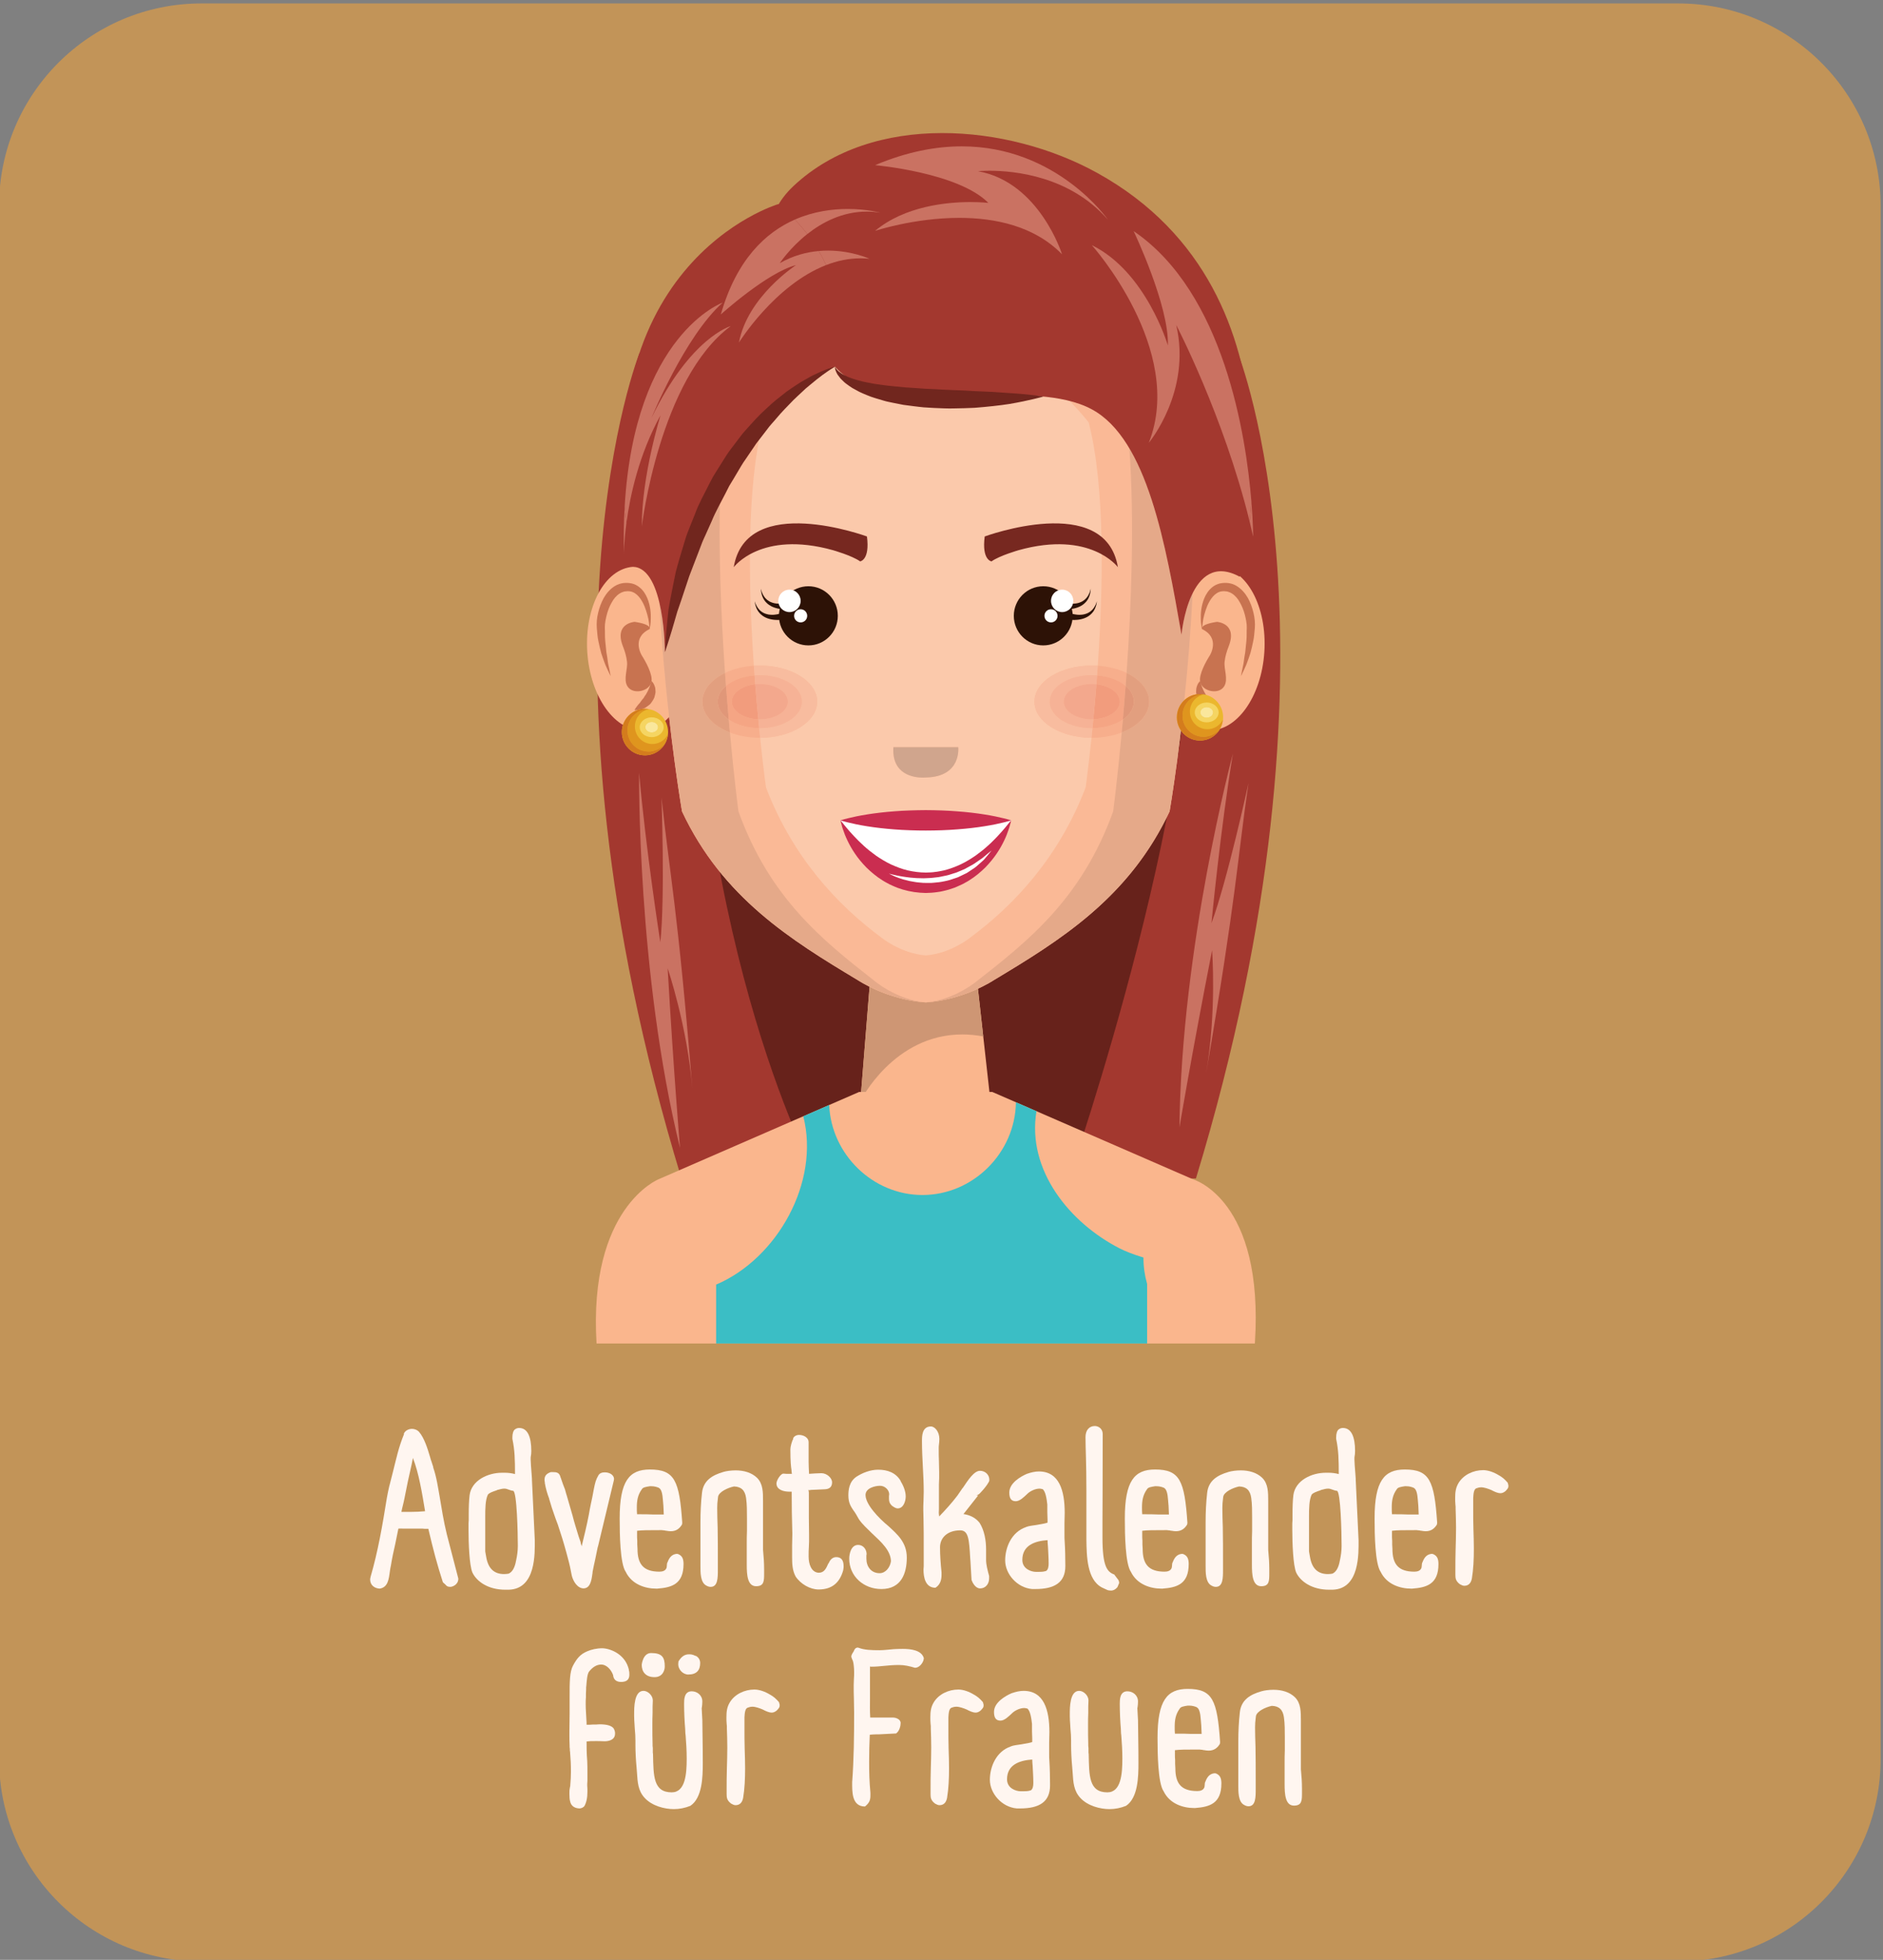
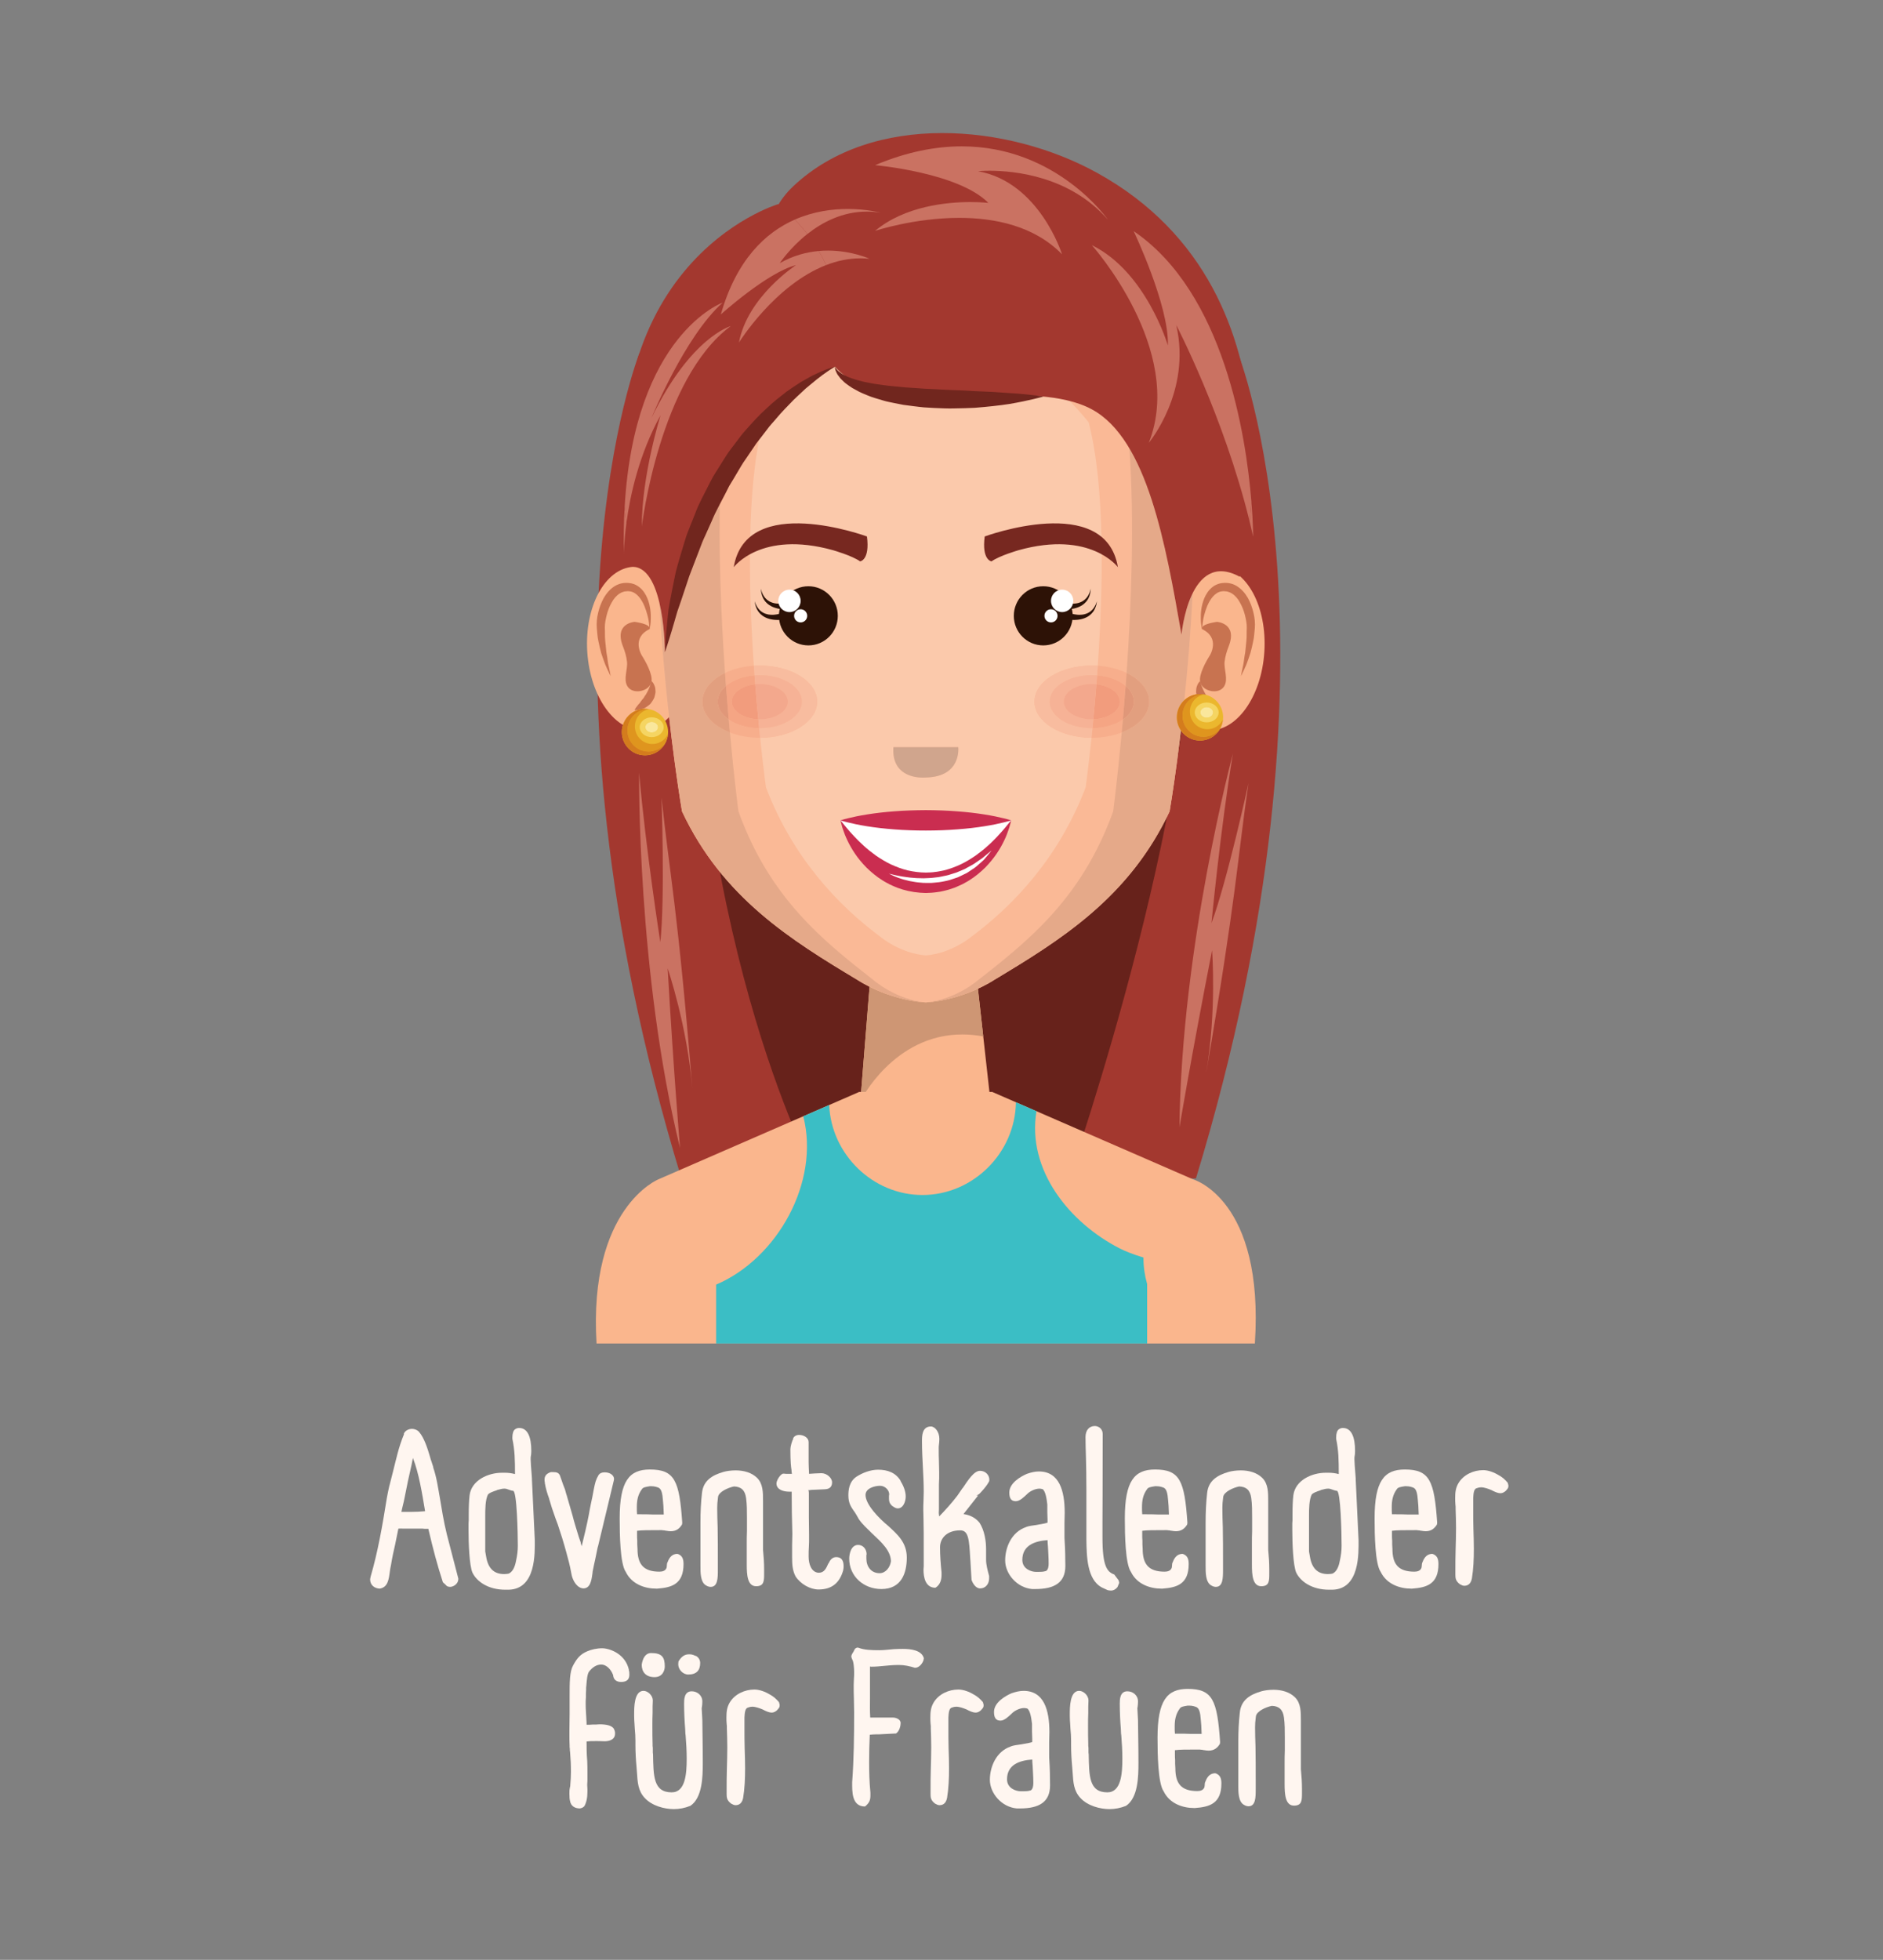
<svg xmlns="http://www.w3.org/2000/svg" zoomAndPan="magnify" viewBox="0 0 334.8 348.3" preserveAspectRatio="xMidYMid meet" version="1.0" width="334.8" height="348.3">
  <rect x="0" y="0" width="334.8" height="348.3" fill="#808080" stroke="none" />
  <defs>
    <clipPath id="5700b9cddb">
      <path d="M 1042.875 187.457 L 1239.848 187.457 C 1254.762 187.457 1266.848 199.547 1266.848 214.457 L 1266.848 421.5 C 1266.848 436.41 1254.762 448.5 1239.848 448.5 L 1042.875 448.5 C 1027.965 448.5 1015.875 436.41 1015.875 421.5 L 1015.875 214.457 C 1015.875 199.547 1027.965 187.457 1042.875 187.457 " clip-rule="nonzero" />
    </clipPath>
  </defs>
  <g style="transform: scale(1.333)  translate(-1016px,-187px);">
    <g clip-path="url(#c644b4b721)">
      <g clip-path="url(#5700b9cddb)">
-         <path fill="#c29458" d="M 1015.875 187.457 L 1266.977 187.457 L 1266.977 448.684 L 1015.875 448.684 Z M 1015.875 187.457 " fill-opacity="1" fill-rule="nonzero" />
-       </g>
+         </g>
    </g>
    <path fill="#67221b" d="M 1169.41 346.418 L 1112.91 346.418 L 1102.605 269.156 L 1184.684 269.32 L 1169.41 346.418 " fill-opacity="1" fill-rule="nonzero" />
    <path fill="#a3382f" d="M 1101.332 233.969 C 1101.332 233.969 1085.391 273.465 1106.895 344.113 L 1124.996 344.113 C 1124.996 344.113 1108.727 315.043 1107.91 261.363 L 1101.332 233.969 " fill-opacity="1" fill-rule="nonzero" />
    <path fill="#a3382f" d="M 1181.082 233.969 C 1181.082 233.969 1197.023 273.465 1175.52 344.113 L 1158.566 344.113 C 1158.566 344.113 1177.727 289.105 1174.504 261.363 L 1181.082 233.969 " fill-opacity="1" fill-rule="nonzero" />
    <path fill="#fab68d" d="M 1148.484 337.152 L 1130.492 337.152 L 1132.145 316.57 L 1146.191 316.57 L 1148.484 337.152 " fill-opacity="1" fill-rule="nonzero" />
    <path fill="#5a1d16" d="M 1147.152 325.18 L 1146.441 318.816 L 1147.152 325.18 " fill-opacity="1" fill-rule="nonzero" />
    <path fill="#ce9674" d="M 1130.762 333.793 L 1131.984 318.555 C 1133.586 319.348 1136.289 320.426 1139.488 320.641 C 1142.348 320.449 1144.809 319.566 1146.441 318.816 L 1147.152 325.18 C 1146.172 324.996 1145.234 324.914 1144.344 324.914 C 1135.16 324.914 1130.762 333.793 1130.762 333.793 " fill-opacity="1" fill-rule="nonzero" />
    <path fill="#fab68d" d="M 1107.973 273.023 C 1108.363 279.043 1105.621 284.121 1101.852 284.359 C 1098.082 284.605 1094.715 279.93 1094.332 273.906 C 1093.949 267.887 1096.688 262.809 1100.461 262.566 C 1104.227 262.32 1107.59 267.004 1107.973 273.023 " fill-opacity="1" fill-rule="nonzero" />
    <path fill="#c87350" d="M 1102.637 270.875 C 1102.637 270.875 1102.625 270.535 1102.555 269.984 C 1102.484 269.426 1102.293 268.633 1101.945 267.777 C 1101.59 266.945 1100.965 265.969 1100.031 265.84 C 1099.801 265.805 1099.559 265.82 1099.309 265.855 C 1099.266 265.875 1099.012 265.934 1098.93 265.98 C 1098.844 266.035 1098.754 266.051 1098.645 266.133 C 1098.223 266.398 1097.852 266.832 1097.582 267.344 C 1097.289 267.848 1097.074 268.414 1096.926 268.988 C 1096.785 269.559 1096.66 270.156 1096.676 270.68 C 1096.711 271.281 1096.664 271.898 1096.727 272.426 C 1096.781 272.961 1096.832 273.469 1096.879 273.938 C 1096.969 274.41 1097.031 274.852 1097.078 275.242 C 1097.129 275.637 1097.23 275.965 1097.281 276.246 C 1097.398 276.805 1097.449 277.133 1097.449 277.133 C 1097.449 277.133 1097.297 276.844 1097.055 276.32 C 1096.945 276.055 1096.777 275.746 1096.645 275.367 C 1096.508 274.988 1096.348 274.562 1096.195 274.086 C 1096.055 273.605 1095.945 273.066 1095.82 272.496 C 1095.688 271.922 1095.668 271.348 1095.605 270.734 C 1095.551 270.039 1095.621 269.375 1095.781 268.703 C 1095.941 268.035 1096.176 267.371 1096.523 266.738 C 1096.875 266.121 1097.367 265.523 1098.039 265.117 C 1098.191 265.016 1098.406 264.93 1098.605 264.855 C 1098.82 264.785 1098.875 264.789 1099.137 264.734 C 1099.508 264.699 1099.883 264.703 1100.254 264.785 C 1101.004 264.953 1101.582 265.473 1101.93 265.988 C 1102.289 266.508 1102.473 267.055 1102.605 267.551 C 1102.855 268.551 1102.82 269.402 1102.785 269.977 C 1102.734 270.559 1102.637 270.875 1102.637 270.875 " fill-opacity="1" fill-rule="nonzero" />
    <path fill="#c87350" d="M 1102.637 270.875 C 1102.637 270.875 1103.062 270.27 1100.652 269.906 C 1100.652 269.906 1097.879 270.078 1099.086 273.16 C 1099.348 273.828 1099.555 274.508 1099.633 275.219 C 1099.746 276.23 1099.133 277.527 1099.668 278.461 C 1100.359 279.668 1102.586 279.215 1102.887 277.93 C 1103.117 276.949 1102.086 275.137 1101.605 274.383 C 1101.605 274.379 1100.148 272.078 1102.637 270.875 " fill-opacity="1" fill-rule="nonzero" />
    <path fill="#c87350" d="M 1102.902 277.801 C 1102.895 277.805 1102.977 277.852 1103.066 277.98 C 1103.168 278.105 1103.273 278.305 1103.352 278.562 C 1103.406 278.691 1103.41 278.832 1103.422 278.992 C 1103.434 279.148 1103.457 279.32 1103.402 279.484 C 1103.363 279.652 1103.336 279.836 1103.273 280.008 C 1103.211 280.176 1103.102 280.324 1103.008 280.484 C 1102.895 280.629 1102.812 280.801 1102.676 280.91 C 1102.551 281.031 1102.398 281.121 1102.27 281.219 C 1102.012 281.43 1101.727 281.539 1101.473 281.582 C 1100.969 281.711 1100.621 281.676 1100.621 281.676 C 1100.621 281.676 1100.805 281.332 1101.094 280.992 C 1101.168 280.902 1101.242 280.812 1101.332 280.73 C 1101.406 280.633 1101.465 280.516 1101.551 280.422 C 1101.629 280.324 1101.695 280.215 1101.793 280.125 C 1101.891 280.039 1101.922 279.91 1101.992 279.812 C 1102.164 279.621 1102.254 279.402 1102.375 279.191 C 1102.438 279.086 1102.477 278.977 1102.523 278.875 C 1102.555 278.766 1102.629 278.664 1102.656 278.562 C 1102.805 278.16 1102.902 277.801 1102.902 277.801 " fill-opacity="1" fill-rule="nonzero" />
    <path fill="#fab68d" d="M 1171.004 273.023 C 1170.613 279.043 1173.359 284.121 1177.125 284.359 C 1180.895 284.605 1184.262 279.93 1184.645 273.906 C 1185.027 267.887 1182.289 262.809 1178.516 262.566 C 1174.75 262.32 1171.387 267.004 1171.004 273.023 " fill-opacity="1" fill-rule="nonzero" />
    <path fill="#c87350" d="M 1176.34 270.875 C 1176.34 270.875 1176.352 270.535 1176.426 269.984 C 1176.492 269.426 1176.684 268.633 1177.031 267.777 C 1177.391 266.945 1178.016 265.969 1178.945 265.84 C 1179.176 265.805 1179.418 265.82 1179.668 265.855 C 1179.707 265.875 1179.969 265.934 1180.047 265.98 C 1180.137 266.035 1180.223 266.051 1180.332 266.133 C 1180.754 266.398 1181.125 266.832 1181.395 267.344 C 1181.684 267.848 1181.902 268.414 1182.051 268.988 C 1182.191 269.559 1182.316 270.156 1182.301 270.68 C 1182.266 271.281 1182.312 271.898 1182.25 272.426 C 1182.195 272.961 1182.145 273.469 1182.098 273.938 C 1182.008 274.41 1181.949 274.852 1181.895 275.242 C 1181.848 275.637 1181.746 275.965 1181.699 276.246 C 1181.582 276.805 1181.527 277.133 1181.527 277.133 C 1181.527 277.133 1181.684 276.844 1181.922 276.32 C 1182.031 276.055 1182.203 275.746 1182.332 275.367 C 1182.473 274.988 1182.629 274.562 1182.781 274.086 C 1182.922 273.605 1183.035 273.066 1183.156 272.496 C 1183.289 271.922 1183.309 271.348 1183.375 270.734 C 1183.426 270.039 1183.355 269.375 1183.195 268.703 C 1183.035 268.035 1182.801 267.371 1182.457 266.738 C 1182.105 266.121 1181.609 265.523 1180.938 265.117 C 1180.785 265.016 1180.57 264.93 1180.371 264.855 C 1180.156 264.785 1180.102 264.789 1179.84 264.734 C 1179.469 264.699 1179.094 264.703 1178.723 264.785 C 1177.973 264.953 1177.398 265.473 1177.051 265.988 C 1176.691 266.508 1176.504 267.055 1176.371 267.551 C 1176.121 268.551 1176.156 269.402 1176.191 269.977 C 1176.246 270.559 1176.34 270.875 1176.34 270.875 " fill-opacity="1" fill-rule="nonzero" />
    <path fill="#c87350" d="M 1176.34 270.875 C 1176.34 270.875 1175.914 270.27 1178.324 269.906 C 1178.324 269.906 1181.098 270.078 1179.891 273.16 C 1179.629 273.828 1179.422 274.508 1179.344 275.219 C 1179.234 276.23 1179.844 277.527 1179.309 278.461 C 1178.617 279.668 1176.391 279.215 1176.09 277.93 C 1175.859 276.949 1176.891 275.137 1177.371 274.383 C 1177.371 274.379 1178.828 272.078 1176.34 270.875 " fill-opacity="1" fill-rule="nonzero" />
    <path fill="#c87350" d="M 1176.074 277.801 C 1176.082 277.805 1176 277.852 1175.91 277.98 C 1175.809 278.105 1175.703 278.305 1175.625 278.562 C 1175.574 278.691 1175.566 278.832 1175.555 278.992 C 1175.543 279.148 1175.523 279.32 1175.574 279.484 C 1175.613 279.652 1175.641 279.836 1175.703 280.008 C 1175.77 280.176 1175.875 280.324 1175.969 280.484 C 1176.078 280.629 1176.168 280.801 1176.301 280.91 C 1176.426 281.031 1176.578 281.121 1176.707 281.219 C 1176.969 281.43 1177.25 281.539 1177.508 281.582 C 1178.008 281.711 1178.355 281.676 1178.355 281.676 C 1178.355 281.676 1178.176 281.332 1177.883 280.992 C 1177.812 280.902 1177.734 280.812 1177.645 280.73 C 1177.57 280.633 1177.512 280.516 1177.426 280.422 C 1177.348 280.324 1177.281 280.215 1177.184 280.125 C 1177.086 280.039 1177.055 279.91 1176.984 279.812 C 1176.816 279.621 1176.723 279.402 1176.602 279.191 C 1176.539 279.086 1176.5 278.977 1176.453 278.875 C 1176.422 278.766 1176.348 278.664 1176.32 278.562 C 1176.172 278.16 1176.074 277.801 1176.074 277.801 " fill-opacity="1" fill-rule="nonzero" />
    <path fill="#fab996" d="M 1172.629 234.926 C 1172.629 234.926 1159.324 220.488 1139.488 219.648 C 1119.648 220.488 1106.348 234.926 1106.348 234.926 C 1100.047 254.844 1106.969 295.176 1106.969 295.176 C 1112.379 306.699 1121.531 312.34 1130.422 317.676 C 1130.422 317.676 1134.297 320.293 1139.488 320.641 C 1144.68 320.293 1148.555 317.676 1148.555 317.676 C 1157.445 312.34 1166.594 306.699 1172.008 295.176 C 1172.008 295.176 1178.93 254.844 1172.629 234.926 " fill-opacity="1" fill-rule="nonzero" />
    <path fill="#fbc9ab" d="M 1139.488 314.379 C 1136.086 314.098 1133.547 311.984 1133.547 311.984 C 1127.719 307.68 1121.719 301.277 1118.168 291.977 C 1118.168 291.977 1117.812 289.41 1117.391 285.363 C 1121.594 285.348 1124.996 283.195 1124.996 280.547 C 1124.996 277.887 1121.57 275.734 1117.344 275.734 C 1117.078 275.734 1116.812 275.742 1116.551 275.758 C 1115.824 265.23 1115.555 251.922 1117.762 243.324 C 1117.762 243.324 1117.836 243.223 1117.98 243.043 C 1120.602 240.082 1123.703 237.566 1127.371 235.883 C 1130.34 239.25 1135.621 239.828 1141.359 239.828 C 1142.852 239.828 1144.375 239.789 1145.895 239.75 C 1147.418 239.711 1148.938 239.672 1150.422 239.672 C 1153.387 239.672 1156.215 239.828 1158.645 240.445 C 1160.309 242.109 1161.215 243.324 1161.215 243.324 C 1163.426 251.922 1163.156 265.23 1162.426 275.758 C 1162.164 275.742 1161.902 275.734 1161.633 275.734 C 1157.41 275.734 1153.98 277.887 1153.98 280.547 C 1153.98 283.195 1157.383 285.344 1161.59 285.363 C 1161.164 289.41 1160.809 291.977 1160.809 291.977 C 1157.258 301.277 1151.262 307.68 1145.434 311.984 C 1145.434 311.984 1142.891 314.098 1139.488 314.379 M 1135.164 286.617 C 1134.926 290.34 1137.996 290.672 1139.094 290.672 C 1139.332 290.672 1139.48 290.656 1139.48 290.656 C 1144.297 290.574 1143.812 286.617 1143.812 286.617 L 1135.164 286.617 " fill-opacity="1" fill-rule="nonzero" />
    <path fill="#e5a989" d="M 1139.488 320.641 C 1134.297 320.293 1130.422 317.676 1130.422 317.676 C 1121.531 312.34 1112.379 306.699 1106.969 295.176 C 1106.969 295.176 1106.094 290.074 1105.25 282.602 C 1104.75 278.184 1104.258 272.934 1103.969 267.422 C 1104.688 270.516 1104.688 273.945 1104.688 273.945 C 1104.688 273.945 1106.352 262.406 1112.082 251.68 C 1111.793 260.07 1112.172 269.082 1112.707 276.715 C 1110.875 277.598 1109.691 278.984 1109.691 280.547 C 1109.691 282.285 1111.16 283.812 1113.355 284.656 C 1113.941 290.992 1114.496 295.176 1114.496 295.176 C 1118.656 306.699 1125.688 312.34 1132.52 317.676 C 1132.52 317.676 1135.5 320.293 1139.488 320.641 " fill-opacity="1" fill-rule="nonzero" />
    <path fill="#e5a989" d="M 1139.488 320.641 C 1143.477 320.293 1146.457 317.676 1146.457 317.676 C 1153.289 312.34 1160.324 306.699 1164.48 295.176 C 1164.48 295.176 1165.035 290.992 1165.621 284.656 C 1167.816 283.812 1169.281 282.285 1169.281 280.547 C 1169.281 278.984 1168.102 277.594 1166.27 276.715 C 1166.914 267.57 1167.328 256.438 1166.641 246.773 C 1170.34 253.016 1172.059 262.891 1173.594 271.621 C 1173.594 271.621 1173.867 268.547 1175.074 266.105 C 1174.836 271.18 1174.426 276.07 1173.973 280.348 C 1173.359 280.914 1172.973 281.727 1172.973 282.633 C 1172.973 283.285 1173.176 283.891 1173.52 284.391 C 1173.363 285.711 1173.207 286.938 1173.059 288.059 C 1172.477 292.445 1172.008 295.176 1172.008 295.176 C 1171.895 295.418 1171.777 295.656 1171.66 295.895 C 1166.211 306.934 1157.258 312.453 1148.555 317.676 C 1148.555 317.676 1144.68 320.293 1139.488 320.641 " fill-opacity="1" fill-rule="nonzero" />
    <path fill="#d0a58d" d="M 1139.094 290.672 C 1137.996 290.672 1134.926 290.34 1135.164 286.617 L 1143.812 286.617 C 1143.812 286.617 1144.297 290.574 1139.48 290.656 C 1139.48 290.656 1139.332 290.672 1139.094 290.672 " fill-opacity="1" fill-rule="nonzero" />
    <path fill="#ffffff" d="M 1128.105 296.371 C 1130.461 301.355 1134.672 304.691 1139.488 304.691 C 1144.305 304.691 1148.516 301.355 1150.871 296.371 L 1128.105 296.371 " fill-opacity="1" fill-rule="nonzero" />
    <path fill="#ca2d50" d="M 1128.105 296.371 C 1128.105 296.371 1128.184 296.461 1128.324 296.633 C 1128.465 296.805 1128.668 297.07 1128.934 297.379 C 1129.062 297.531 1129.207 297.703 1129.367 297.887 C 1129.531 298.066 1129.707 298.258 1129.898 298.465 C 1130.277 298.871 1130.715 299.316 1131.211 299.762 C 1131.703 300.215 1132.266 300.656 1132.867 301.09 C 1133.484 301.508 1134.141 301.914 1134.852 302.25 C 1135.566 302.574 1136.312 302.863 1137.094 303.047 C 1137.879 303.223 1138.68 303.328 1139.488 303.332 L 1140.125 303.309 C 1140.379 303.309 1140.523 303.266 1140.723 303.25 C 1140.906 303.23 1141.09 303.207 1141.293 303.164 C 1141.488 303.121 1141.688 303.098 1141.883 303.047 C 1142.664 302.859 1143.414 302.574 1144.125 302.246 C 1144.836 301.91 1145.492 301.504 1146.105 301.086 C 1146.707 300.652 1147.273 300.211 1147.762 299.758 C 1148.008 299.535 1148.25 299.32 1148.465 299.094 C 1148.68 298.875 1148.895 298.672 1149.078 298.465 C 1149.457 298.059 1149.785 297.688 1150.047 297.375 C 1150.312 297.062 1150.508 296.805 1150.652 296.633 C 1150.797 296.461 1150.871 296.371 1150.871 296.371 C 1150.871 296.371 1150.844 296.488 1150.793 296.707 C 1150.727 296.918 1150.668 297.25 1150.516 297.641 C 1150.445 297.84 1150.363 298.059 1150.277 298.297 C 1150.191 298.539 1150.066 298.785 1149.945 299.055 C 1149.691 299.59 1149.367 300.18 1148.949 300.793 C 1148.539 301.406 1148.027 302.031 1147.426 302.652 C 1146.809 303.254 1146.109 303.855 1145.289 304.363 C 1145.09 304.496 1144.871 304.605 1144.656 304.727 C 1144.445 304.848 1144.227 304.961 1143.992 305.055 C 1143.762 305.156 1143.535 305.266 1143.301 305.355 C 1143.059 305.438 1142.816 305.516 1142.57 305.598 C 1142.328 305.676 1142.074 305.727 1141.82 305.789 C 1141.578 305.859 1141.305 305.898 1141.027 305.934 C 1140.766 305.965 1140.453 306.016 1140.242 306.02 L 1139.488 306.055 C 1138.441 306.035 1137.391 305.887 1136.406 305.594 C 1136.164 305.512 1135.922 305.434 1135.68 305.352 C 1135.441 305.262 1135.215 305.152 1134.984 305.055 C 1134.754 304.957 1134.535 304.844 1134.32 304.723 C 1134.109 304.602 1133.891 304.492 1133.691 304.359 C 1132.875 303.852 1132.172 303.25 1131.555 302.648 C 1130.953 302.027 1130.438 301.406 1130.027 300.789 C 1129.613 300.18 1129.289 299.59 1129.035 299.055 C 1128.914 298.781 1128.789 298.539 1128.699 298.297 C 1128.613 298.055 1128.535 297.832 1128.461 297.637 C 1128.309 297.242 1128.254 296.918 1128.188 296.707 C 1128.133 296.488 1128.105 296.371 1128.105 296.371 " fill-opacity="1" fill-rule="nonzero" />
    <path fill="#ca2d50" d="M 1150.871 296.371 C 1150.871 296.371 1150.785 296.398 1150.617 296.449 C 1150.453 296.492 1150.207 296.57 1149.895 296.641 C 1149.273 296.797 1148.383 296.988 1147.316 297.156 C 1146.25 297.328 1145.004 297.477 1143.668 297.574 C 1143 297.625 1142.312 297.668 1141.613 297.691 C 1140.914 297.719 1140.199 297.727 1139.488 297.73 C 1138.777 297.727 1138.066 297.723 1137.367 297.691 C 1136.664 297.672 1135.977 297.625 1135.309 297.578 C 1133.977 297.48 1132.73 297.332 1131.66 297.16 C 1130.598 296.992 1129.707 296.801 1129.082 296.641 C 1128.773 296.57 1128.527 296.492 1128.363 296.449 C 1128.191 296.398 1128.105 296.371 1128.105 296.371 C 1128.105 296.371 1128.191 296.344 1128.363 296.293 C 1128.527 296.25 1128.773 296.168 1129.082 296.098 C 1129.707 295.941 1130.598 295.75 1131.66 295.582 C 1132.73 295.41 1133.977 295.262 1135.309 295.164 C 1135.977 295.113 1136.664 295.07 1137.367 295.051 C 1138.066 295.02 1138.777 295.016 1139.488 295.008 C 1140.199 295.016 1140.914 295.02 1141.613 295.051 C 1142.312 295.074 1143 295.117 1143.668 295.168 C 1145.004 295.266 1146.25 295.414 1147.316 295.586 C 1148.383 295.754 1149.273 295.945 1149.895 296.102 C 1150.207 296.168 1150.453 296.25 1150.617 296.293 C 1150.785 296.344 1150.871 296.371 1150.871 296.371 " fill-opacity="1" fill-rule="nonzero" />
    <path fill="#ffffff" d="M 1134.57 303.465 C 1134.57 303.465 1134.793 303.535 1135.191 303.625 C 1135.391 303.68 1135.637 303.719 1135.914 303.781 C 1136.195 303.824 1136.504 303.895 1136.848 303.93 C 1137.02 303.953 1137.199 303.977 1137.383 304 C 1137.566 304.016 1137.758 304.031 1137.957 304.047 C 1138.348 304.094 1138.766 304.066 1139.191 304.094 C 1139.621 304.066 1140.062 304.074 1140.508 304.016 C 1140.73 303.988 1140.953 303.961 1141.18 303.938 C 1141.406 303.91 1141.621 303.848 1141.844 303.805 C 1142.066 303.754 1142.293 303.727 1142.508 303.66 C 1142.727 303.594 1142.941 303.527 1143.152 303.457 C 1143.586 303.348 1143.98 303.145 1144.375 302.988 C 1144.477 302.945 1144.574 302.906 1144.668 302.863 C 1144.762 302.812 1144.852 302.762 1144.941 302.711 C 1145.125 302.613 1145.301 302.516 1145.473 302.422 C 1145.828 302.25 1146.125 302.023 1146.41 301.828 C 1146.555 301.73 1146.691 301.637 1146.824 301.547 C 1146.957 301.461 1147.082 301.375 1147.184 301.277 C 1147.402 301.098 1147.594 300.938 1147.746 300.805 C 1148.066 300.547 1148.254 300.398 1148.254 300.398 C 1148.254 300.398 1148.105 300.582 1147.844 300.902 C 1147.711 301.062 1147.551 301.254 1147.363 301.477 C 1147.184 301.707 1146.918 301.902 1146.656 302.145 C 1146.387 302.383 1146.105 302.656 1145.75 302.863 C 1145.578 302.977 1145.402 303.094 1145.223 303.215 C 1145.129 303.273 1145.035 303.332 1144.945 303.395 C 1144.844 303.441 1144.746 303.492 1144.645 303.539 C 1144.441 303.637 1144.234 303.738 1144.023 303.84 C 1143.918 303.887 1143.816 303.945 1143.703 303.984 L 1143.371 304.094 C 1143.145 304.172 1142.918 304.246 1142.688 304.32 C 1142.461 304.398 1142.219 304.43 1141.984 304.488 C 1141.75 304.527 1141.516 304.59 1141.277 304.613 C 1141.039 304.637 1140.801 304.66 1140.566 304.684 C 1140.328 304.719 1140.094 304.715 1139.863 304.711 C 1139.633 304.711 1139.402 304.707 1139.18 304.707 C 1138.734 304.664 1138.301 304.645 1137.898 304.562 C 1137.695 304.527 1137.5 304.492 1137.309 304.457 C 1137.121 304.414 1136.941 304.367 1136.77 304.32 C 1136.422 304.246 1136.117 304.125 1135.844 304.039 C 1135.57 303.934 1135.336 303.848 1135.148 303.758 C 1134.961 303.676 1134.816 303.598 1134.719 303.547 C 1134.621 303.492 1134.57 303.465 1134.57 303.465 " fill-opacity="1" fill-rule="nonzero" />
    <path fill="#f7ae8c" d="M 1117.344 285.363 C 1115.883 285.363 1114.516 285.105 1113.355 284.656 C 1113.305 284.094 1113.254 283.52 1113.199 282.926 C 1114.207 283.621 1115.652 284.062 1117.258 284.078 C 1117.305 284.52 1117.344 284.949 1117.391 285.363 C 1117.375 285.363 1117.359 285.363 1117.344 285.363 M 1112.832 278.445 C 1112.793 277.879 1112.75 277.301 1112.707 276.715 C 1113.797 276.195 1115.117 275.852 1116.551 275.758 C 1116.582 276.191 1116.613 276.621 1116.645 277.043 C 1115.086 277.164 1113.727 277.688 1112.832 278.445 " fill-opacity="1" fill-rule="nonzero" />
    <path fill="#f8bc9f" d="M 1117.391 285.363 C 1117.344 284.949 1117.305 284.52 1117.258 284.078 C 1117.285 284.078 1117.316 284.078 1117.344 284.078 C 1120.445 284.078 1122.957 282.496 1122.957 280.547 C 1122.957 278.594 1120.445 277.016 1117.344 277.016 C 1117.105 277.016 1116.875 277.023 1116.645 277.043 C 1116.613 276.621 1116.582 276.191 1116.551 275.758 C 1116.812 275.742 1117.078 275.734 1117.344 275.734 C 1121.57 275.734 1124.996 277.887 1124.996 280.547 C 1124.996 283.195 1121.594 285.348 1117.391 285.363 " fill-opacity="1" fill-rule="nonzero" />
    <path fill="#e29f7f" d="M 1113.355 284.656 C 1111.16 283.812 1109.691 282.285 1109.691 280.547 C 1109.691 278.984 1110.875 277.598 1112.707 276.715 C 1112.75 277.301 1112.793 277.879 1112.832 278.445 C 1112.141 279.031 1111.73 279.758 1111.73 280.547 C 1111.73 281.465 1112.289 282.301 1113.199 282.926 C 1113.254 283.52 1113.305 284.094 1113.355 284.656 " fill-opacity="1" fill-rule="nonzero" />
    <path fill="#f5a584" d="M 1117.258 284.078 C 1115.652 284.062 1114.207 283.621 1113.199 282.926 C 1113.074 281.516 1112.953 280.012 1112.832 278.445 C 1113.727 277.688 1115.086 277.164 1116.645 277.043 C 1116.672 277.441 1116.703 277.836 1116.734 278.223 C 1114.961 278.41 1113.605 279.379 1113.605 280.547 C 1113.605 281.805 1115.172 282.832 1117.145 282.895 C 1117.184 283.301 1117.219 283.695 1117.258 284.078 " fill-opacity="1" fill-rule="nonzero" />
    <path fill="#f6b296" d="M 1117.344 284.078 C 1117.316 284.078 1117.285 284.078 1117.258 284.078 C 1117.219 283.695 1117.184 283.301 1117.145 282.895 C 1117.211 282.898 1117.277 282.898 1117.344 282.898 C 1119.41 282.898 1121.082 281.848 1121.082 280.547 C 1121.082 279.246 1119.41 278.191 1117.344 278.191 C 1117.137 278.191 1116.934 278.203 1116.734 278.223 C 1116.703 277.836 1116.672 277.441 1116.645 277.043 C 1116.875 277.023 1117.105 277.016 1117.344 277.016 C 1120.445 277.016 1122.957 278.594 1122.957 280.547 C 1122.957 282.496 1120.445 284.078 1117.344 284.078 " fill-opacity="1" fill-rule="nonzero" />
    <path fill="#e09779" d="M 1113.199 282.926 C 1112.289 282.301 1111.73 281.465 1111.73 280.547 C 1111.73 279.758 1112.141 279.031 1112.832 278.445 C 1112.953 280.012 1113.074 281.516 1113.199 282.926 " fill-opacity="1" fill-rule="nonzero" />
    <path fill="#f29c7d" d="M 1117.145 282.895 C 1115.172 282.832 1113.605 281.805 1113.605 280.547 C 1113.605 279.379 1114.961 278.41 1116.734 278.223 C 1116.867 279.887 1117.004 281.453 1117.145 282.895 " fill-opacity="1" fill-rule="nonzero" />
    <path fill="#f3a88d" d="M 1117.344 282.898 C 1117.277 282.898 1117.211 282.898 1117.145 282.895 C 1117.004 281.453 1116.867 279.887 1116.734 278.223 C 1116.934 278.203 1117.137 278.191 1117.344 278.191 C 1119.41 278.191 1121.082 279.246 1121.082 280.547 C 1121.082 281.848 1119.41 282.898 1117.344 282.898 " fill-opacity="1" fill-rule="nonzero" />
    <path fill="#f7ae8c" d="M 1161.633 285.363 C 1161.617 285.363 1161.602 285.363 1161.59 285.363 C 1161.633 284.949 1161.676 284.52 1161.719 284.078 C 1163.324 284.062 1164.77 283.621 1165.777 282.93 C 1165.723 283.52 1165.672 284.098 1165.621 284.656 C 1164.457 285.105 1163.094 285.363 1161.633 285.363 M 1166.145 278.445 C 1165.25 277.688 1163.891 277.164 1162.332 277.043 C 1162.363 276.621 1162.395 276.191 1162.426 275.758 C 1163.863 275.852 1165.18 276.195 1166.27 276.715 C 1166.227 277.301 1166.184 277.879 1166.145 278.445 " fill-opacity="1" fill-rule="nonzero" />
    <path fill="#f8bc9f" d="M 1161.59 285.363 C 1157.383 285.344 1153.98 283.195 1153.98 280.547 C 1153.98 277.887 1157.41 275.734 1161.633 275.734 C 1161.902 275.734 1162.164 275.742 1162.426 275.758 C 1162.395 276.191 1162.363 276.621 1162.332 277.043 C 1162.102 277.023 1161.871 277.016 1161.633 277.016 C 1158.531 277.016 1156.02 278.594 1156.02 280.547 C 1156.02 282.496 1158.531 284.078 1161.633 284.078 C 1161.66 284.078 1161.691 284.078 1161.719 284.078 C 1161.676 284.52 1161.633 284.949 1161.59 285.363 " fill-opacity="1" fill-rule="nonzero" />
    <path fill="#e29f7f" d="M 1165.621 284.656 C 1165.672 284.098 1165.723 283.52 1165.777 282.93 C 1166.688 282.301 1167.246 281.465 1167.246 280.547 C 1167.246 279.758 1166.836 279.031 1166.145 278.445 C 1166.184 277.879 1166.227 277.301 1166.27 276.715 C 1168.102 277.594 1169.281 278.984 1169.281 280.547 C 1169.281 282.285 1167.816 283.812 1165.621 284.656 " fill-opacity="1" fill-rule="nonzero" />
    <path fill="#f5a584" d="M 1161.719 284.078 C 1161.758 283.695 1161.797 283.301 1161.836 282.895 C 1163.805 282.832 1165.371 281.805 1165.371 280.547 C 1165.371 279.379 1164.016 278.41 1162.242 278.223 C 1162.273 277.836 1162.305 277.441 1162.332 277.043 C 1163.891 277.164 1165.25 277.688 1166.145 278.445 C 1166.023 280.016 1165.902 281.516 1165.777 282.93 C 1164.77 283.621 1163.324 284.062 1161.719 284.078 " fill-opacity="1" fill-rule="nonzero" />
    <path fill="#f6b296" d="M 1161.633 284.078 C 1158.531 284.078 1156.02 282.496 1156.02 280.547 C 1156.02 278.594 1158.531 277.016 1161.633 277.016 C 1161.871 277.016 1162.102 277.023 1162.332 277.043 C 1162.305 277.441 1162.273 277.836 1162.242 278.223 C 1162.043 278.203 1161.84 278.191 1161.633 278.191 C 1159.566 278.191 1157.895 279.246 1157.895 280.547 C 1157.895 281.848 1159.566 282.898 1161.633 282.898 C 1161.699 282.898 1161.77 282.898 1161.836 282.895 C 1161.797 283.301 1161.758 283.695 1161.719 284.078 C 1161.691 284.078 1161.66 284.078 1161.633 284.078 " fill-opacity="1" fill-rule="nonzero" />
    <path fill="#e09779" d="M 1165.777 282.93 C 1165.902 281.516 1166.023 280.016 1166.145 278.445 C 1166.836 279.031 1167.246 279.758 1167.246 280.547 C 1167.246 281.465 1166.688 282.301 1165.777 282.93 " fill-opacity="1" fill-rule="nonzero" />
    <path fill="#f29c7d" d="M 1161.836 282.895 C 1161.973 281.453 1162.113 279.887 1162.242 278.223 C 1164.016 278.41 1165.371 279.379 1165.371 280.547 C 1165.371 281.805 1163.805 282.832 1161.836 282.895 " fill-opacity="1" fill-rule="nonzero" />
    <path fill="#f3a88d" d="M 1161.633 282.898 C 1159.566 282.898 1157.895 281.848 1157.895 280.547 C 1157.895 279.246 1159.566 278.191 1161.633 278.191 C 1161.84 278.191 1162.043 278.203 1162.242 278.223 C 1162.113 279.887 1161.973 281.453 1161.836 282.895 C 1161.77 282.898 1161.699 282.898 1161.633 282.898 " fill-opacity="1" fill-rule="nonzero" />
    <path fill="#772820" d="M 1113.871 262.617 C 1113.871 262.617 1117.512 257.676 1127.109 260.352 C 1127.109 260.352 1129.648 261.074 1130.727 261.844 C 1130.727 261.844 1132.051 261.691 1131.637 258.523 C 1131.637 258.523 1115.539 252.582 1113.871 262.617 " fill-opacity="1" fill-rule="nonzero" />
    <path fill="#2b1106" d="M 1120.531 269.586 C 1120.535 269.586 1120.441 269.605 1120.293 269.621 C 1120.148 269.641 1119.941 269.652 1119.695 269.656 C 1119.449 269.648 1119.16 269.637 1118.859 269.57 C 1118.707 269.547 1118.551 269.492 1118.398 269.445 C 1118.246 269.383 1118.09 269.328 1117.949 269.242 C 1117.805 269.156 1117.664 269.07 1117.547 268.957 C 1117.418 268.859 1117.316 268.738 1117.223 268.617 C 1117.117 268.508 1117.059 268.371 1116.988 268.258 C 1116.914 268.141 1116.875 268.016 1116.836 267.906 C 1116.801 267.797 1116.754 267.699 1116.742 267.605 C 1116.723 267.512 1116.711 267.434 1116.695 267.367 C 1116.672 267.234 1116.656 267.16 1116.656 267.16 C 1116.656 267.16 1116.684 267.23 1116.73 267.355 C 1116.758 267.418 1116.785 267.492 1116.82 267.578 C 1116.844 267.664 1116.91 267.75 1116.961 267.848 C 1117.02 267.941 1117.07 268.051 1117.16 268.145 C 1117.242 268.238 1117.312 268.348 1117.426 268.426 C 1117.527 268.512 1117.633 268.602 1117.758 268.664 C 1117.871 268.738 1118.004 268.785 1118.133 268.832 C 1118.262 268.883 1118.402 268.902 1118.531 268.934 C 1118.668 268.945 1118.797 268.969 1118.93 268.965 C 1119.188 268.977 1119.434 268.938 1119.637 268.906 C 1119.84 268.863 1120.012 268.824 1120.121 268.785 C 1120.234 268.75 1120.285 268.727 1120.293 268.727 L 1120.531 269.586 " fill-opacity="1" fill-rule="nonzero" />
    <path fill="#2b1106" d="M 1121.156 268.215 C 1121.164 268.215 1121.07 268.227 1120.918 268.234 C 1120.773 268.242 1120.566 268.238 1120.32 268.219 C 1120.074 268.191 1119.789 268.16 1119.492 268.066 C 1119.344 268.031 1119.191 267.965 1119.043 267.906 C 1118.898 267.832 1118.746 267.766 1118.613 267.668 C 1118.477 267.57 1118.34 267.477 1118.234 267.355 C 1118.109 267.246 1118.02 267.117 1117.934 266.992 C 1117.84 266.871 1117.793 266.73 1117.73 266.609 C 1117.664 266.488 1117.637 266.363 1117.605 266.25 C 1117.582 266.137 1117.539 266.039 1117.535 265.941 C 1117.523 265.848 1117.516 265.766 1117.508 265.699 C 1117.492 265.566 1117.484 265.492 1117.484 265.492 C 1117.484 265.492 1117.508 265.566 1117.547 265.691 C 1117.566 265.754 1117.586 265.832 1117.613 265.922 C 1117.633 266.012 1117.691 266.102 1117.734 266.199 C 1117.785 266.301 1117.832 266.414 1117.91 266.512 C 1117.988 266.609 1118.047 266.727 1118.156 266.812 C 1118.25 266.91 1118.344 267.004 1118.465 267.074 C 1118.57 267.16 1118.699 267.219 1118.828 267.277 C 1118.949 267.336 1119.09 267.367 1119.215 267.406 C 1119.352 267.43 1119.477 267.465 1119.609 267.469 C 1119.867 267.5 1120.113 267.48 1120.32 267.469 C 1120.527 267.441 1120.699 267.414 1120.812 267.387 C 1120.93 267.359 1120.98 267.344 1120.988 267.34 L 1121.156 268.215 " fill-opacity="1" fill-rule="nonzero" />
    <path fill="#2d1206" d="M 1127.75 269.105 C 1127.75 271.281 1125.992 273.047 1123.828 273.047 C 1121.656 273.047 1119.898 271.281 1119.898 269.105 C 1119.898 266.926 1121.656 265.16 1123.828 265.16 C 1125.992 265.16 1127.75 266.926 1127.75 269.105 " fill-opacity="1" fill-rule="nonzero" />
    <path fill="#ffffff" d="M 1122.793 267.109 C 1122.793 267.934 1122.125 268.605 1121.305 268.605 C 1120.48 268.605 1119.812 267.934 1119.812 267.109 C 1119.812 266.281 1120.48 265.613 1121.305 265.613 C 1122.125 265.613 1122.793 266.281 1122.793 267.109 " fill-opacity="1" fill-rule="nonzero" />
    <path fill="#ffffff" d="M 1123.668 269.105 C 1123.668 269.59 1123.277 269.98 1122.793 269.98 C 1122.309 269.98 1121.922 269.59 1121.922 269.105 C 1121.922 268.621 1122.309 268.227 1122.793 268.227 C 1123.277 268.227 1123.668 268.621 1123.668 269.105 " fill-opacity="1" fill-rule="nonzero" />
    <path fill="#772820" d="M 1165.109 262.617 C 1165.109 262.617 1161.469 257.676 1151.867 260.352 C 1151.867 260.352 1149.328 261.074 1148.254 261.844 C 1148.254 261.844 1146.93 261.691 1147.344 258.523 C 1147.344 258.523 1163.438 252.582 1165.109 262.617 " fill-opacity="1" fill-rule="nonzero" />
    <path fill="#2b1106" d="M 1158.684 268.727 C 1158.691 268.727 1158.742 268.75 1158.855 268.785 C 1158.965 268.824 1159.137 268.863 1159.34 268.906 C 1159.547 268.938 1159.789 268.977 1160.047 268.965 C 1160.18 268.969 1160.309 268.945 1160.449 268.934 C 1160.578 268.902 1160.719 268.883 1160.848 268.832 C 1160.977 268.785 1161.109 268.738 1161.219 268.664 C 1161.348 268.602 1161.449 268.512 1161.551 268.426 C 1161.664 268.348 1161.734 268.238 1161.82 268.145 C 1161.906 268.051 1161.961 267.941 1162.016 267.848 C 1162.07 267.75 1162.133 267.664 1162.16 267.578 C 1162.191 267.492 1162.223 267.418 1162.246 267.355 C 1162.293 267.23 1162.32 267.16 1162.32 267.16 C 1162.32 267.16 1162.309 267.234 1162.281 267.367 C 1162.27 267.434 1162.254 267.512 1162.238 267.605 C 1162.227 267.699 1162.176 267.797 1162.141 267.906 C 1162.102 268.016 1162.066 268.141 1161.992 268.258 C 1161.922 268.371 1161.863 268.508 1161.758 268.617 C 1161.66 268.738 1161.562 268.859 1161.43 268.957 C 1161.312 269.07 1161.172 269.156 1161.031 269.242 C 1160.887 269.328 1160.73 269.383 1160.578 269.445 C 1160.426 269.492 1160.27 269.547 1160.117 269.57 C 1159.816 269.637 1159.527 269.648 1159.281 269.656 C 1159.035 269.652 1158.828 269.641 1158.684 269.621 C 1158.535 269.605 1158.441 269.586 1158.449 269.586 L 1158.684 268.727 " fill-opacity="1" fill-rule="nonzero" />
    <path fill="#2b1106" d="M 1157.992 267.34 C 1158 267.344 1158.051 267.359 1158.164 267.387 C 1158.281 267.414 1158.449 267.441 1158.656 267.469 C 1158.863 267.48 1159.113 267.5 1159.367 267.469 C 1159.5 267.465 1159.629 267.43 1159.766 267.406 C 1159.891 267.367 1160.031 267.336 1160.152 267.277 C 1160.277 267.219 1160.406 267.16 1160.516 267.074 C 1160.637 267.004 1160.73 266.91 1160.824 266.812 C 1160.93 266.727 1160.992 266.609 1161.07 266.512 C 1161.148 266.414 1161.195 266.301 1161.242 266.203 C 1161.285 266.102 1161.348 266.012 1161.363 265.922 C 1161.391 265.832 1161.414 265.754 1161.43 265.691 C 1161.469 265.566 1161.492 265.492 1161.492 265.492 C 1161.492 265.492 1161.484 265.566 1161.469 265.699 C 1161.461 265.766 1161.453 265.848 1161.441 265.941 C 1161.441 266.039 1161.398 266.137 1161.371 266.25 C 1161.34 266.363 1161.316 266.488 1161.25 266.609 C 1161.188 266.73 1161.141 266.871 1161.043 266.992 C 1160.961 267.117 1160.867 267.246 1160.746 267.355 C 1160.637 267.477 1160.504 267.57 1160.367 267.668 C 1160.234 267.766 1160.082 267.832 1159.938 267.906 C 1159.785 267.965 1159.637 268.031 1159.488 268.066 C 1159.191 268.16 1158.902 268.191 1158.656 268.219 C 1158.414 268.238 1158.207 268.242 1158.059 268.234 C 1157.91 268.227 1157.812 268.215 1157.82 268.215 L 1157.992 267.34 " fill-opacity="1" fill-rule="nonzero" />
    <path fill="#2d1206" d="M 1151.227 269.105 C 1151.227 271.281 1152.984 273.047 1155.152 273.047 C 1157.32 273.047 1159.078 271.281 1159.078 269.105 C 1159.078 266.926 1157.32 265.16 1155.152 265.16 C 1152.984 265.16 1151.227 266.926 1151.227 269.105 " fill-opacity="1" fill-rule="nonzero" />
    <path fill="#ffffff" d="M 1156.188 267.109 C 1156.188 267.934 1156.852 268.605 1157.672 268.605 C 1158.496 268.605 1159.164 267.934 1159.164 267.109 C 1159.164 266.281 1158.496 265.613 1157.672 265.613 C 1156.852 265.613 1156.188 266.281 1156.188 267.109 " fill-opacity="1" fill-rule="nonzero" />
    <path fill="#ffffff" d="M 1155.312 269.105 C 1155.312 269.59 1155.703 269.98 1156.188 269.98 C 1156.668 269.98 1157.059 269.59 1157.059 269.105 C 1157.059 268.621 1156.668 268.227 1156.188 268.227 C 1155.703 268.227 1155.312 268.621 1155.312 269.105 " fill-opacity="1" fill-rule="nonzero" />
    <g clip-path="url(#9e98bb2fdc)">
      <path fill="#fab68d" d="M 1175.105 344.219 L 1148.348 332.578 L 1130.602 332.578 L 1103.844 344.219 C 1103.844 344.219 1094.473 347.961 1095.57 366.117 L 1183.379 366.117 C 1184.656 346.848 1175.105 344.219 1175.105 344.219 " fill-opacity="1" fill-rule="nonzero" />
    </g>
    <g clip-path="url(#93f5986224)">
      <path fill="#3bbec5" d="M 1168.523 354.656 C 1167.215 354.266 1166.074 353.809 1165.383 353.457 C 1158.641 350.023 1152.945 342.973 1154.25 335.148 L 1151.508 333.957 C 1151.414 340.711 1145.785 346.32 1139.043 346.32 C 1132.422 346.32 1126.887 340.914 1126.598 334.324 L 1123.145 335.824 C 1125.395 344.582 1119.684 354.793 1111.52 358.266 L 1111.52 366.117 L 1169.008 366.117 L 1169.008 358.18 C 1168.691 357.07 1168.52 355.918 1168.52 354.75 L 1168.523 354.656 " fill-opacity="1" fill-rule="nonzero" />
    </g>
    <path fill="#ebb72e" d="M 1105.113 284.602 C 1105.113 286.312 1103.73 287.699 1102.027 287.699 C 1100.324 287.699 1098.945 286.312 1098.945 284.602 C 1098.945 282.887 1100.324 281.5 1102.027 281.5 C 1103.73 281.5 1105.113 282.887 1105.113 284.602 " fill-opacity="1" fill-rule="nonzero" />
    <path fill="#df951e" d="M 1102.035 287.699 C 1102.035 287.699 1102.039 287.699 1102.039 287.699 C 1102.035 287.699 1102.035 287.699 1102.035 287.699 M 1102.047 287.699 L 1102.047 287.699 M 1102.055 287.699 C 1102.055 287.699 1102.059 287.699 1102.059 287.699 C 1102.059 287.699 1102.059 287.699 1102.055 287.699 M 1102.062 287.699 C 1102.062 287.699 1102.066 287.699 1102.066 287.699 C 1102.066 287.699 1102.062 287.699 1102.062 287.699 M 1102.07 287.699 C 1103.199 287.688 1104.164 287.055 1104.688 286.133 C 1104.176 286.781 1103.391 287.199 1102.504 287.199 C 1100.953 287.199 1099.699 285.938 1099.699 284.379 C 1099.699 282.828 1100.949 281.566 1102.496 281.559 C 1101.457 281.801 1100.684 282.73 1100.684 283.848 C 1100.684 285.141 1101.727 286.191 1103.016 286.191 C 1103.859 286.191 1104.59 285.738 1105 285.066 C 1105.023 285.035 1105.047 285.004 1105.07 284.973 L 1105.082 284.918 C 1105.082 284.922 1105.082 284.926 1105.078 284.926 C 1105.082 284.926 1105.082 284.922 1105.082 284.918 C 1104.922 286.457 1103.664 287.664 1102.102 287.699 C 1102.102 287.699 1102.098 287.699 1102.094 287.699 C 1102.09 287.699 1102.086 287.699 1102.086 287.699 C 1102.082 287.699 1102.082 287.699 1102.082 287.699 C 1102.082 287.699 1102.078 287.699 1102.074 287.699 C 1102.07 287.699 1102.07 287.699 1102.07 287.699 " fill-opacity="1" fill-rule="nonzero" />
    <path fill="#df951e" d="M 1104.891 285.191 C 1104.957 285.105 1105.027 285.023 1105.078 284.926 C 1105.055 284.973 1105.027 285.02 1105 285.066 C 1104.965 285.113 1104.93 285.152 1104.891 285.191 " fill-opacity="1" fill-rule="nonzero" />
    <path fill="#d47c1d" d="M 1105 285.066 C 1105.027 285.02 1105.055 284.973 1105.078 284.926 C 1105.082 284.926 1105.082 284.922 1105.082 284.918 L 1105.07 284.973 C 1105.047 285.004 1105.023 285.035 1105 285.066 " fill-opacity="1" fill-rule="nonzero" />
    <path fill="#9b321c" d="M 1102.027 287.699 C 1100.324 287.699 1098.945 286.312 1098.945 284.602 C 1098.945 286.312 1100.324 287.699 1102.027 287.699 C 1102.031 287.699 1102.031 287.699 1102.035 287.699 C 1102.031 287.699 1102.031 287.699 1102.027 287.699 M 1102.039 287.699 C 1102.039 287.699 1102.039 287.699 1102.043 287.699 C 1102.043 287.699 1102.043 287.699 1102.039 287.699 M 1102.051 287.699 C 1102.055 287.699 1102.055 287.699 1102.055 287.699 C 1102.055 287.699 1102.051 287.699 1102.051 287.699 M 1102.059 287.699 C 1102.062 287.699 1102.062 287.699 1102.062 287.699 C 1102.062 287.699 1102.062 287.699 1102.059 287.699 " fill-opacity="1" fill-rule="nonzero" />
    <path fill="#df951e" d="M 1102.039 287.699 C 1102.039 287.699 1102.039 287.699 1102.043 287.699 C 1102.039 287.699 1102.039 287.699 1102.039 287.699 M 1102.047 287.699 C 1102.051 287.699 1102.051 287.699 1102.051 287.699 C 1102.051 287.699 1102.047 287.699 1102.047 287.699 M 1102.059 287.699 C 1102.059 287.699 1102.062 287.699 1102.062 287.699 C 1102.062 287.699 1102.062 287.699 1102.059 287.699 M 1102.066 287.699 C 1102.066 287.699 1102.07 287.699 1102.07 287.699 C 1102.07 287.699 1102.066 287.699 1102.066 287.699 M 1102.496 281.559 C 1102.508 281.559 1102.523 281.555 1102.535 281.551 L 1102.504 281.559 C 1102.5 281.559 1102.496 281.559 1102.496 281.559 " fill-opacity="1" fill-rule="nonzero" />
    <path fill="#942c18" d="M 1102.027 287.699 C 1100.324 287.699 1098.945 286.312 1098.945 284.602 C 1098.945 286.312 1100.324 287.699 1102.027 287.699 C 1102.031 287.699 1102.031 287.699 1102.035 287.699 C 1102.031 287.699 1102.031 287.699 1102.027 287.699 M 1102.043 287.699 C 1102.043 287.699 1102.043 287.699 1102.047 287.699 C 1102.047 287.699 1102.043 287.699 1102.043 287.699 M 1102.051 287.699 C 1102.055 287.699 1102.055 287.699 1102.055 287.699 C 1102.055 287.699 1102.055 287.699 1102.051 287.699 " fill-opacity="1" fill-rule="nonzero" />
    <path fill="#d47c1d" d="M 1102.027 287.699 C 1100.324 287.699 1098.945 286.312 1098.945 284.602 C 1098.945 282.887 1100.324 281.5 1102.027 281.5 C 1102.203 281.5 1102.367 281.523 1102.535 281.551 C 1102.523 281.555 1102.508 281.559 1102.496 281.559 C 1100.949 281.566 1099.699 282.828 1099.699 284.379 C 1099.699 285.938 1100.953 287.199 1102.504 287.199 C 1103.391 287.199 1104.176 286.781 1104.688 286.133 C 1104.164 287.055 1103.199 287.688 1102.07 287.699 C 1102.07 287.699 1102.066 287.699 1102.066 287.699 C 1102.066 287.699 1102.062 287.699 1102.062 287.699 C 1102.062 287.699 1102.059 287.699 1102.059 287.699 C 1102.059 287.699 1102.055 287.699 1102.055 287.699 C 1102.055 287.699 1102.055 287.699 1102.051 287.699 C 1102.051 287.699 1102.051 287.699 1102.047 287.699 C 1102.043 287.699 1102.043 287.699 1102.043 287.699 C 1102.039 287.699 1102.039 287.699 1102.039 287.699 C 1102.039 287.699 1102.035 287.699 1102.035 287.699 C 1102.031 287.699 1102.031 287.699 1102.027 287.699 " fill-opacity="1" fill-rule="nonzero" />
    <path fill="#f5d562" d="M 1102.926 285.277 C 1102.043 285.277 1101.332 284.684 1101.332 283.953 C 1101.332 283.223 1102.043 282.633 1102.926 282.633 C 1103.805 282.633 1104.52 283.223 1104.52 283.953 C 1104.52 284.684 1103.805 285.277 1102.926 285.277 M 1102.926 283.25 C 1102.457 283.25 1102.078 283.566 1102.078 283.953 C 1102.078 284.34 1102.457 284.656 1102.926 284.656 C 1103.391 284.656 1103.773 284.34 1103.773 283.953 C 1103.773 283.566 1103.391 283.25 1102.926 283.25 " fill-opacity="1" fill-rule="nonzero" />
    <path fill="#fae79c" d="M 1102.926 284.656 C 1102.457 284.656 1102.078 284.34 1102.078 283.953 C 1102.078 283.566 1102.457 283.25 1102.926 283.25 C 1103.391 283.25 1103.773 283.566 1103.773 283.953 C 1103.773 284.34 1103.391 284.656 1102.926 284.656 " fill-opacity="1" fill-rule="nonzero" />
    <path fill="#ebb72e" d="M 1179.145 282.633 C 1179.145 284.344 1177.766 285.73 1176.059 285.73 C 1174.355 285.73 1172.973 284.344 1172.973 282.633 C 1172.973 280.918 1174.355 279.531 1176.059 279.531 C 1177.766 279.531 1179.145 280.918 1179.145 282.633 " fill-opacity="1" fill-rule="nonzero" />
    <path fill="#df951e" d="M 1176.07 285.73 L 1176.07 285.73 M 1176.09 285.73 L 1176.09 285.73 M 1176.094 285.73 C 1176.098 285.73 1176.098 285.73 1176.098 285.73 C 1176.098 285.73 1176.098 285.73 1176.094 285.73 M 1176.102 285.73 C 1177.23 285.715 1178.195 285.086 1178.719 284.164 C 1178.207 284.812 1177.422 285.23 1176.535 285.23 C 1174.984 285.23 1173.73 283.969 1173.73 282.41 C 1173.73 280.859 1174.98 279.598 1176.523 279.594 C 1175.488 279.832 1174.715 280.766 1174.715 281.879 C 1174.715 283.172 1175.758 284.223 1177.051 284.223 C 1177.891 284.223 1178.621 283.77 1179.031 283.098 C 1179.055 283.066 1179.078 283.035 1179.102 283.004 L 1179.113 282.953 C 1178.953 284.488 1177.695 285.691 1176.133 285.73 C 1176.129 285.73 1176.129 285.73 1176.125 285.73 C 1176.121 285.73 1176.121 285.73 1176.117 285.73 C 1176.117 285.73 1176.113 285.73 1176.113 285.73 C 1176.109 285.73 1176.109 285.73 1176.109 285.73 C 1176.105 285.73 1176.105 285.73 1176.105 285.73 C 1176.102 285.73 1176.102 285.73 1176.102 285.73 " fill-opacity="1" fill-rule="nonzero" />
    <path fill="#df951e" d="M 1178.926 283.223 C 1178.988 283.133 1179.062 283.051 1179.113 282.953 C 1179.086 283 1179.059 283.051 1179.031 283.098 C 1178.996 283.141 1178.961 283.184 1178.926 283.223 " fill-opacity="1" fill-rule="nonzero" />
    <path fill="#d47c1d" d="M 1179.031 283.098 C 1179.059 283.051 1179.086 283 1179.113 282.953 L 1179.102 283.004 C 1179.078 283.035 1179.055 283.066 1179.031 283.098 " fill-opacity="1" fill-rule="nonzero" />
    <path fill="#9b321c" d="M 1176.059 285.73 C 1175.051 285.73 1174.152 285.246 1173.594 284.492 C 1174.152 285.246 1175.051 285.73 1176.059 285.73 C 1176.062 285.73 1176.066 285.73 1176.07 285.73 C 1176.066 285.73 1176.062 285.73 1176.059 285.73 M 1176.07 285.73 C 1176.07 285.73 1176.07 285.73 1176.074 285.73 C 1176.074 285.73 1176.074 285.73 1176.078 285.73 C 1176.074 285.73 1176.07 285.73 1176.07 285.73 M 1176.082 285.73 C 1176.086 285.73 1176.086 285.73 1176.086 285.73 C 1176.086 285.73 1176.082 285.73 1176.082 285.73 M 1176.09 285.73 C 1176.094 285.73 1176.094 285.73 1176.094 285.73 C 1176.094 285.73 1176.094 285.73 1176.09 285.73 " fill-opacity="1" fill-rule="nonzero" />
    <path fill="#df951e" d="M 1176.07 285.73 C 1176.07 285.73 1176.07 285.73 1176.074 285.73 C 1176.07 285.73 1176.07 285.73 1176.07 285.73 M 1176.078 285.73 C 1176.078 285.73 1176.082 285.73 1176.082 285.73 C 1176.078 285.73 1176.078 285.73 1176.078 285.73 M 1176.09 285.73 C 1176.09 285.73 1176.094 285.73 1176.094 285.73 C 1176.094 285.73 1176.094 285.73 1176.09 285.73 M 1176.098 285.73 C 1176.098 285.73 1176.102 285.73 1176.102 285.73 C 1176.098 285.73 1176.098 285.73 1176.098 285.73 M 1176.523 279.594 C 1176.539 279.59 1176.551 279.586 1176.566 279.582 L 1176.535 279.594 C 1176.531 279.594 1176.527 279.594 1176.523 279.594 " fill-opacity="1" fill-rule="nonzero" />
    <path fill="#942c18" d="M 1176.059 285.73 C 1175.051 285.73 1174.152 285.246 1173.594 284.492 C 1174.152 285.246 1175.051 285.73 1176.059 285.73 C 1176.062 285.73 1176.066 285.73 1176.07 285.73 C 1176.066 285.73 1176.062 285.73 1176.059 285.73 " fill-opacity="1" fill-rule="nonzero" />
    <path fill="#d47c1d" d="M 1176.059 285.73 C 1175.051 285.73 1174.152 285.246 1173.594 284.492 C 1173.566 284.461 1173.543 284.426 1173.52 284.391 C 1173.176 283.891 1172.973 283.285 1172.973 282.633 C 1172.973 280.918 1174.355 279.531 1176.059 279.531 C 1176.234 279.531 1176.398 279.555 1176.566 279.582 C 1176.551 279.586 1176.539 279.59 1176.523 279.594 C 1174.98 279.598 1173.73 280.859 1173.73 282.41 C 1173.73 283.969 1174.984 285.23 1176.535 285.23 C 1177.422 285.23 1178.207 284.812 1178.719 284.164 C 1178.195 285.086 1177.23 285.715 1176.102 285.73 C 1176.102 285.73 1176.098 285.73 1176.098 285.73 C 1176.098 285.73 1176.098 285.73 1176.094 285.73 C 1176.094 285.73 1176.09 285.73 1176.09 285.73 C 1176.086 285.73 1176.086 285.73 1176.082 285.73 C 1176.082 285.73 1176.078 285.73 1176.078 285.73 C 1176.078 285.73 1176.074 285.73 1176.074 285.73 C 1176.07 285.73 1176.07 285.73 1176.07 285.73 C 1176.066 285.73 1176.062 285.73 1176.059 285.73 " fill-opacity="1" fill-rule="nonzero" />
    <path fill="#f5d562" d="M 1176.957 283.305 C 1176.074 283.305 1175.363 282.715 1175.363 281.984 C 1175.363 281.254 1176.074 280.66 1176.957 280.66 C 1177.836 280.66 1178.547 281.254 1178.547 281.984 C 1178.547 282.715 1177.836 283.305 1176.957 283.305 M 1176.957 281.281 C 1176.488 281.281 1176.109 281.598 1176.109 281.984 C 1176.109 282.375 1176.488 282.688 1176.957 282.688 C 1177.422 282.688 1177.805 282.375 1177.805 281.984 C 1177.805 281.598 1177.422 281.281 1176.957 281.281 " fill-opacity="1" fill-rule="nonzero" />
    <path fill="#fae79c" d="M 1176.957 282.688 C 1176.488 282.688 1176.109 282.375 1176.109 281.984 C 1176.109 281.598 1176.488 281.281 1176.957 281.281 C 1177.422 281.281 1177.805 281.598 1177.805 281.984 C 1177.805 282.375 1177.422 282.688 1176.957 282.688 " fill-opacity="1" fill-rule="nonzero" />
    <path fill="#a3382f" d="M 1118.57 218.301 C 1118.062 224.637 1123.555 231.562 1127.371 235.883 C 1131.113 240.129 1138.523 239.938 1145.895 239.75 C 1151.801 239.598 1157.68 239.449 1161.633 241.574 C 1169.043 245.555 1171.492 259.66 1173.594 271.621 C 1173.594 271.621 1174.605 260.219 1181.348 263.887 C 1181.348 263.887 1191.691 226.293 1162.363 210.059 C 1150.477 203.477 1132.422 201.883 1121.852 211.789 C 1119.727 213.781 1118.754 216 1118.57 218.301 " fill-opacity="1" fill-rule="nonzero" />
    <path fill="#a3382f" d="M 1100.461 262.566 C 1092.691 222.172 1119.812 214.211 1119.812 214.211 C 1131.402 223.922 1127.371 235.883 1127.371 235.883 C 1108.961 244.332 1104.688 273.945 1104.688 273.945 C 1104.688 273.945 1104.688 262.762 1100.461 262.566 " fill-opacity="1" fill-rule="nonzero" />
    <path fill="#ca7262" d="M 1157.66 220.906 C 1153.961 217.113 1148.699 216.047 1143.961 216.047 C 1137.914 216.047 1132.719 217.781 1132.719 217.781 C 1136.695 214.465 1142.312 213.938 1145.457 213.938 C 1146.906 213.938 1147.832 214.051 1147.832 214.051 C 1143.828 209.988 1132.719 209.02 1132.719 209.02 C 1136.996 207.219 1140.855 206.512 1144.285 206.512 C 1157.016 206.512 1163.789 216.305 1163.789 216.305 C 1158.711 210.445 1151.227 209.766 1148.016 209.766 C 1147.039 209.766 1146.457 209.828 1146.457 209.828 C 1154.656 211.293 1157.66 220.906 1157.66 220.906 " fill-opacity="1" fill-rule="nonzero" />
    <path fill="#ca7262" d="M 1183.148 258.543 C 1182.996 257.852 1182.836 257.164 1182.668 256.48 C 1182.762 255.664 1182.848 254.793 1182.918 253.879 C 1183.152 256.75 1183.148 258.543 1183.148 258.543 " fill-opacity="1" fill-rule="nonzero" />
    <path fill="#ca7262" d="M 1182.668 256.48 C 1179.219 242.465 1172.891 230.336 1172.891 230.336 C 1174.957 239.203 1169.23 246.039 1169.23 246.039 C 1174.133 233.637 1161.633 219.684 1161.633 219.684 C 1168.891 223.242 1171.773 233.051 1171.773 233.051 C 1171.957 227.758 1167.211 217.816 1167.211 217.816 C 1179.258 225.996 1182.199 245.035 1182.918 253.879 C 1182.848 254.793 1182.762 255.664 1182.668 256.48 " fill-opacity="1" fill-rule="nonzero" />
    <path fill="#ca7262" d="M 1126.195 222.34 C 1125.906 221.719 1125.582 221.094 1125.211 220.465 C 1125.629 220.426 1126.039 220.41 1126.434 220.41 C 1129.633 220.41 1131.969 221.5 1131.969 221.5 C 1131.57 221.461 1131.176 221.441 1130.789 221.441 C 1129.18 221.441 1127.641 221.777 1126.195 222.34 M 1123.68 218.207 C 1123.184 217.559 1122.633 216.914 1122.02 216.273 C 1124.535 215.172 1127.051 214.859 1129.074 214.859 C 1131.652 214.859 1133.438 215.363 1133.438 215.363 C 1132.812 215.258 1132.203 215.211 1131.613 215.211 C 1128.359 215.211 1125.656 216.645 1123.68 218.207 " fill-opacity="1" fill-rule="nonzero" />
    <path fill="#ca7262" d="M 1114.566 232.664 C 1115.707 226.539 1122.176 222.344 1122.176 222.344 C 1118.348 223.32 1112.148 228.922 1112.148 228.922 C 1114.238 221.602 1118.129 217.984 1122.02 216.273 C 1122.633 216.914 1123.184 217.559 1123.68 218.207 C 1121.336 220.059 1120.012 222.086 1120.012 222.086 C 1121.797 221.066 1123.582 220.609 1125.211 220.465 C 1125.582 221.094 1125.906 221.719 1126.195 222.34 C 1119.32 225.004 1114.566 232.664 1114.566 232.664 " fill-opacity="1" fill-rule="nonzero" />
    <path fill="#71261e" d="M 1127.371 235.883 C 1127.371 235.883 1127.211 235.977 1126.926 236.16 C 1126.637 236.328 1126.238 236.629 1125.73 236.98 C 1125.23 237.359 1124.629 237.816 1123.973 238.379 C 1123.809 238.516 1123.637 238.66 1123.461 238.805 C 1123.293 238.961 1123.121 239.125 1122.945 239.289 C 1122.598 239.625 1122.211 239.949 1121.84 240.328 C 1121.109 241.094 1120.293 241.887 1119.523 242.82 C 1119.141 243.289 1118.699 243.715 1118.332 244.238 C 1117.945 244.738 1117.555 245.25 1117.152 245.77 C 1117.051 245.898 1116.945 246.023 1116.852 246.16 L 1116.574 246.574 C 1116.387 246.848 1116.195 247.125 1116.008 247.406 C 1115.816 247.684 1115.629 247.965 1115.434 248.25 C 1115.242 248.531 1115.039 248.805 1114.871 249.109 C 1114.52 249.703 1114.172 250.305 1113.809 250.898 L 1113.266 251.793 L 1112.789 252.734 C 1112.156 253.984 1111.449 255.203 1110.926 256.488 C 1110.648 257.125 1110.367 257.75 1110.082 258.371 C 1109.945 258.68 1109.793 258.984 1109.668 259.297 C 1109.551 259.609 1109.43 259.922 1109.312 260.234 C 1108.852 261.477 1108.359 262.664 1107.938 263.809 C 1107.562 264.969 1107.195 266.066 1106.848 267.082 C 1106.672 267.59 1106.504 268.078 1106.344 268.539 C 1106.207 269.008 1106.078 269.453 1105.957 269.875 C 1105.723 270.715 1105.492 271.445 1105.305 272.051 C 1105.125 272.652 1104.961 273.129 1104.855 273.449 C 1104.746 273.773 1104.688 273.945 1104.688 273.945 C 1104.688 273.945 1104.695 273.766 1104.715 273.43 C 1104.738 273.09 1104.762 272.59 1104.816 271.961 C 1104.871 271.328 1104.93 270.559 1105.023 269.676 C 1105.07 269.234 1105.117 268.766 1105.168 268.27 C 1105.242 267.777 1105.348 267.266 1105.445 266.73 C 1105.648 265.656 1105.879 264.496 1106.137 263.266 C 1106.445 262.051 1106.84 260.785 1107.234 259.473 C 1107.336 259.141 1107.434 258.812 1107.539 258.48 C 1107.648 258.148 1107.789 257.824 1107.914 257.496 C 1108.172 256.836 1108.438 256.172 1108.711 255.504 C 1109.203 254.141 1109.938 252.859 1110.59 251.543 L 1111.102 250.566 L 1111.684 249.625 C 1112.074 249.004 1112.465 248.387 1112.852 247.773 C 1113.23 247.156 1113.703 246.605 1114.121 246.031 C 1114.336 245.75 1114.551 245.465 1114.762 245.188 L 1115.082 244.773 C 1115.191 244.637 1115.312 244.512 1115.426 244.383 C 1116.352 243.352 1117.227 242.348 1118.184 241.508 C 1119.086 240.621 1120.047 239.898 1120.91 239.219 C 1121.355 238.895 1121.801 238.609 1122.215 238.332 C 1122.426 238.195 1122.629 238.062 1122.828 237.934 C 1123.035 237.816 1123.238 237.703 1123.43 237.594 C 1123.824 237.383 1124.172 237.156 1124.527 236.996 C 1124.875 236.836 1125.195 236.684 1125.484 236.551 C 1126.074 236.301 1126.539 236.129 1126.867 236.027 C 1127.191 235.922 1127.371 235.883 1127.371 235.883 " fill-opacity="1" fill-rule="nonzero" />
    <path fill="#71261e" d="M 1127.371 235.883 C 1127.371 235.883 1127.41 236 1127.531 236.164 C 1127.66 236.332 1127.871 236.547 1128.191 236.758 C 1128.348 236.863 1128.512 236.98 1128.73 237.07 C 1128.941 237.16 1129.141 237.289 1129.402 237.363 C 1129.656 237.445 1129.902 237.559 1130.191 237.633 C 1130.477 237.711 1130.777 237.789 1131.094 237.871 C 1131.406 237.949 1131.75 238 1132.094 238.07 C 1132.266 238.102 1132.441 238.137 1132.621 238.172 C 1132.797 238.207 1132.984 238.223 1133.172 238.25 C 1133.547 238.293 1133.93 238.352 1134.32 238.406 C 1134.711 238.457 1135.121 238.484 1135.531 238.527 C 1135.941 238.57 1136.359 238.609 1136.781 238.652 C 1137.211 238.676 1137.641 238.699 1138.078 238.734 C 1138.512 238.766 1138.949 238.797 1139.391 238.828 C 1139.832 238.848 1140.277 238.867 1140.727 238.887 C 1141.613 238.934 1142.5 238.996 1143.383 239.016 C 1144.266 239.043 1145.133 239.09 1145.973 239.145 C 1146.816 239.172 1147.633 239.207 1148.406 239.25 C 1149.184 239.305 1149.918 239.355 1150.594 239.402 C 1151.953 239.48 1153.09 239.594 1153.891 239.691 C 1154.293 239.734 1154.605 239.789 1154.82 239.816 C 1155.035 239.852 1155.152 239.871 1155.152 239.871 C 1155.152 239.871 1155.039 239.902 1154.832 239.961 C 1154.621 240.012 1154.312 240.102 1153.922 240.191 C 1153.137 240.379 1152.016 240.621 1150.656 240.855 C 1149.98 240.969 1149.238 241.051 1148.457 241.141 C 1147.676 241.223 1146.848 241.309 1145.992 241.371 C 1145.133 241.406 1144.242 241.441 1143.34 241.449 C 1142.438 241.484 1141.516 241.426 1140.594 241.391 C 1140.133 241.363 1139.672 241.336 1139.215 241.309 C 1138.754 241.27 1138.297 241.203 1137.844 241.152 C 1137.391 241.102 1136.941 241.039 1136.5 240.977 C 1136.055 240.898 1135.617 240.809 1135.191 240.719 C 1134.762 240.621 1134.34 240.559 1133.93 240.434 C 1133.523 240.312 1133.125 240.203 1132.738 240.078 C 1132.352 239.969 1131.977 239.824 1131.621 239.676 C 1131.27 239.52 1130.922 239.398 1130.602 239.23 C 1130.285 239.059 1129.984 238.891 1129.695 238.734 C 1129.414 238.57 1129.16 238.367 1128.922 238.199 C 1128.68 238.035 1128.48 237.824 1128.297 237.648 C 1128.109 237.477 1127.965 237.277 1127.84 237.105 C 1127.699 236.945 1127.617 236.766 1127.547 236.617 C 1127.465 236.473 1127.438 236.328 1127.402 236.223 C 1127.352 236 1127.371 235.883 1127.371 235.883 " fill-opacity="1" fill-rule="nonzero" />
    <path fill="#ca7262" d="M 1099.219 260.812 C 1099.168 258.586 1099.207 256.504 1099.32 254.555 C 1099.387 255.277 1099.461 256.012 1099.551 256.758 C 1099.223 259.23 1099.219 260.812 1099.219 260.812 " fill-opacity="1" fill-rule="nonzero" />
    <path fill="#ca7262" d="M 1101.613 257.164 C 1101.582 250.406 1104.109 242.359 1104.109 242.359 C 1101.211 247.609 1100.031 253.137 1099.551 256.758 C 1099.461 256.012 1099.387 255.277 1099.32 254.555 C 1100.652 231.539 1112.395 227.344 1112.395 227.344 C 1107.316 231.871 1102.898 242.723 1102.898 242.723 C 1108.086 231.957 1113.473 230.473 1113.473 230.473 C 1103.961 237.492 1101.613 257.164 1101.613 257.164 " fill-opacity="1" fill-rule="nonzero" />
    <path fill="#ca7262" d="M 1106.707 340.059 C 1100.961 316.645 1101.246 290.023 1101.246 290.023 C 1102.148 300.348 1104.078 312.625 1104.078 312.625 C 1104.719 306.676 1104.234 293.316 1104.234 293.316 C 1105.332 303.699 1106.387 307.934 1108.359 332.215 C 1107.668 323.75 1105.055 316.102 1105.055 316.102 C 1105.879 330.395 1106.707 340.059 1106.707 340.059 " fill-opacity="1" fill-rule="nonzero" />
    <path fill="#ca7262" d="M 1173.32 337.301 C 1173.57 313.188 1180.449 287.48 1180.449 287.48 C 1178.766 297.703 1177.59 310.078 1177.59 310.078 C 1179.684 304.477 1182.527 291.422 1182.527 291.422 C 1181.02 301.75 1180.988 306.113 1176.871 330.121 C 1178.305 321.75 1177.672 313.691 1177.672 313.691 C 1174.922 327.738 1173.32 337.301 1173.32 337.301 " fill-opacity="1" fill-rule="nonzero" />
    <g fill="#fff6f0" fill-opacity="1">
      <g transform="translate(1065.427, 398.478)">
        <g>
          <path d="M 10.172 -6.926 C 9.738 -8.695 9.477 -10.375 9.246 -11.766 C 8.984 -13.215 8.809 -14.547 8.348 -15.852 L 8.375 -15.852 L 8.055 -16.836 L 8.055 -16.809 L 7.941 -17.215 C 7.594 -18.402 7.156 -19.766 6.492 -20.547 C 6.258 -20.836 5.855 -20.98 5.535 -20.98 C 5.043 -20.98 4.578 -20.719 4.434 -20.316 L 4.465 -20.285 C 3.711 -18.43 3.449 -17.07 2.984 -15.242 L 2.52 -13.418 L 2.52 -13.445 C 2.406 -12.953 2.262 -12.289 2.172 -11.766 C 1.594 -8.145 0.984 -4.609 0 -1.246 L -0.059 -0.926 C -0.059 -0.117 0.551 0.289 1.219 0.32 C 2.32 0.145 2.434 -0.926 2.578 -2 C 2.609 -2.262 2.668 -2.551 2.723 -2.812 C 2.867 -3.738 3.07 -4.664 3.273 -5.535 L 3.711 -7.68 C 4.059 -7.707 4.059 -7.68 4.375 -7.68 L 6.926 -7.68 C 7.012 -7.68 7.129 -7.652 7.246 -7.652 L 7.707 -7.652 C 8.348 -4.898 8.898 -2.84 9.648 -0.523 L 9.941 -0.262 L 10.027 -0.176 C 10.145 -0.027 10.289 0.086 10.637 0.086 C 10.926 0.086 11.707 -0.203 11.707 -1.016 Z M 5.332 -9.91 L 4.113 -9.91 C 4.23 -10.52 4.406 -11.098 4.52 -11.707 C 4.812 -13.215 5.129 -14.75 5.477 -16.23 L 5.652 -17.098 C 6.434 -15.098 6.867 -12.461 7.273 -10 C 6.637 -9.941 6 -9.91 5.332 -9.91 Z M 5.332 -9.91 " />
        </g>
      </g>
    </g>
    <g fill="#fff6f0" fill-opacity="1">
      <g transform="translate(1077.333, 398.478)">
        <g>
          <path d="M 9.621 -14.172 L 9.621 -14.316 C 9.621 -14.461 9.594 -14.605 9.594 -14.723 C 9.504 -15.938 9.449 -16.52 9.449 -16.895 C 9.449 -17.156 9.449 -17.242 9.477 -17.359 C 9.504 -17.504 9.535 -17.648 9.535 -18.027 C 9.535 -19.91 9.043 -21.098 7.91 -21.098 C 7.766 -21.098 7.594 -21.07 7.418 -20.953 C 7.129 -20.809 7.012 -20.316 7.012 -19.879 L 7.012 -19.648 C 7.332 -18.113 7.359 -16.867 7.359 -14.953 C 6.926 -15.07 6.461 -15.129 6 -15.129 L 5.621 -15.129 C 3.738 -15.129 1.566 -14.113 1.305 -12.145 C 1.219 -11.445 1.188 -10.492 1.188 -9.535 L 1.188 -8.809 C 1.188 -8.664 1.16 -8.52 1.16 -8.375 L 1.16 -7.504 C 1.16 -5.711 1.273 -2.781 1.68 -1.824 C 2.262 -0.609 3.797 0.465 6.059 0.465 L 6.52 0.465 C 10.199 0.375 10 -4.492 10 -6.145 Z M 7.504 -3.418 C 7.332 -2.465 7.012 -1.914 6.52 -1.68 C 6.375 -1.652 6.145 -1.621 5.91 -1.621 C 4.578 -1.621 3.766 -2.348 3.508 -3.969 L 3.391 -4.637 L 3.391 -9.332 C 3.391 -10.258 3.391 -11.535 3.766 -12.258 L 3.766 -12.23 C 3.914 -12.434 4.348 -12.605 4.984 -12.809 L 4.898 -12.809 L 5.129 -12.867 C 5.449 -12.953 5.68 -13.012 5.941 -13.012 C 6.172 -13.012 6.289 -12.953 6.375 -12.926 C 6.664 -12.809 6.984 -12.723 7.102 -12.723 C 7.621 -12.723 7.738 -6.957 7.738 -5.391 C 7.738 -4.723 7.652 -4.086 7.504 -3.418 Z M 7.504 -3.418 " />
        </g>
      </g>
    </g>
    <g fill="#fff6f0" fill-opacity="1">
      <g transform="translate(1088.834, 398.478)">
        <g>
          <path d="M 6.375 -12.953 C 6.258 -12.289 6.113 -11.562 5.969 -10.926 C 5.855 -10.434 5.797 -10 5.711 -9.562 C 5.449 -8.172 5.102 -6.754 4.754 -5.332 L 4.609 -5.797 L 4.637 -5.797 L 4.348 -6.637 C 4.059 -7.594 3.766 -8.492 3.535 -9.418 L 2.723 -12.23 L 2.723 -12.199 L 2.52 -12.926 L 2.262 -13.59 L 1.941 -14.52 L 1.941 -14.488 C 1.797 -15.184 1.363 -15.215 0.926 -15.215 L 0.637 -15.215 C 0.027 -15.012 -0.203 -14.691 -0.203 -14.199 C -0.203 -14.086 -0.203 -13.969 -0.145 -13.793 L -0.176 -13.824 C -0.027 -12.953 0.176 -12.316 0.406 -11.707 C 0.406 -11.68 0.465 -11.445 0.492 -11.391 L 0.781 -10.434 C 0.926 -9.969 1.129 -9.477 1.273 -9.012 L 1.566 -8.23 C 1.969 -7.043 2.348 -5.824 2.695 -4.551 C 2.926 -3.711 3.188 -2.754 3.332 -1.914 L 3.391 -1.621 C 3.477 -1.07 3.914 0.059 4.781 0.262 L 4.984 0.289 C 5.883 0.289 6.059 -0.754 6.172 -1.594 L 6.203 -1.797 C 6.203 -1.855 6.203 -1.941 6.23 -2.027 C 6.289 -2.375 6.434 -3.016 6.578 -3.68 L 6.84 -4.957 C 6.84 -4.984 6.898 -5.246 6.957 -5.418 L 9.043 -14.113 C 9.043 -14.199 9.07 -14.258 9.07 -14.289 C 9.07 -14.781 8.551 -15.184 7.824 -15.184 C 7.391 -15.184 7.156 -15.039 7.012 -14.836 C 6.637 -14.199 6.551 -13.824 6.375 -12.953 Z M 6.375 -12.953 " />
        </g>
      </g>
    </g>
    <g fill="#fff6f0" fill-opacity="1">
      <g transform="translate(1098.017, 398.478)">
        <g>
          <path d="M 8.434 -4.289 L 8.289 -4.316 C 7.707 -4.289 7.305 -3.941 7.043 -3.246 L 7.012 -3.16 L 7.012 -3.188 C 6.957 -3.102 6.926 -2.867 6.926 -2.695 C 6.926 -2.637 6.898 -2.406 6.84 -2.348 C 6.695 -2.059 6.348 -1.941 5.941 -1.941 C 3.766 -1.941 3.016 -2.984 3.016 -4.984 C 3.016 -5.188 2.984 -5.391 2.984 -5.562 L 2.984 -6.059 C 2.957 -6.348 2.957 -6.578 2.957 -6.84 L 2.957 -7.391 C 3.621 -7.477 4.465 -7.477 5.91 -7.477 L 6.258 -7.477 L 6.492 -7.449 C 6.551 -7.449 6.637 -7.449 6.695 -7.418 C 6.754 -7.418 6.809 -7.391 6.898 -7.391 C 7.043 -7.359 7.305 -7.332 7.449 -7.332 C 8.145 -7.332 8.605 -7.652 8.953 -8.23 L 8.984 -8.461 C 8.605 -14.086 7.969 -15.562 4.664 -15.562 C 1.914 -15.562 0.637 -14.027 0.637 -9.043 C 0.637 -6.926 0.695 -2.984 1.449 -1.914 C 2.262 -0.23 4.059 0.32 5.508 0.32 L 5.652 0.32 C 7.562 0.176 9.156 -0.262 9.156 -2.957 C 9.156 -3.652 8.984 -4.059 8.434 -4.289 Z M 3.594 -12.926 C 3.738 -13.188 4.113 -13.242 4.664 -13.332 L 4.867 -13.332 C 5.305 -13.332 5.652 -13.215 5.91 -13.098 L 5.883 -13.098 C 6.203 -12.926 6.348 -12.344 6.406 -11.477 C 6.461 -11.012 6.492 -10.461 6.52 -9.562 L 5.129 -9.562 C 4.465 -9.594 3.883 -9.594 3.391 -9.594 L 2.957 -9.594 C 2.926 -9.883 2.926 -10.145 2.926 -10.52 C 2.926 -11.391 3.043 -12.172 3.594 -12.926 Z M 3.594 -12.926 " />
        </g>
      </g>
    </g>
    <g fill="#fff6f0" fill-opacity="1">
      <g transform="translate(1108.156, 398.478)">
        <g>
          <path d="M 9.621 -11.332 C 9.621 -12.52 9.621 -13.648 8.84 -14.434 C 8.113 -15.156 7.043 -15.445 5.969 -15.445 C 5.359 -15.445 4.754 -15.359 4.348 -15.242 C 2.84 -14.809 1.652 -14.086 1.477 -12.434 C 1.332 -11.156 1.273 -9.824 1.273 -8.52 L 1.273 -2.723 C 1.273 -1.883 1.246 -0.492 2.059 -0.086 C 2.289 0.059 2.52 0.086 2.637 0.086 C 3.594 0.086 3.594 -1.129 3.594 -2.203 L 3.594 -3.391 C 3.594 -4.84 3.594 -6.492 3.566 -7.855 C 3.535 -8.723 3.508 -9.594 3.508 -10.434 C 3.508 -10.867 3.535 -11.246 3.594 -11.68 C 3.594 -11.738 3.621 -11.824 3.621 -11.91 C 3.711 -12.578 4.926 -13.129 5.738 -13.301 C 6.695 -13.273 7.215 -12.809 7.359 -11.766 C 7.477 -10.926 7.477 -10.027 7.477 -9.129 L 7.477 -7.359 C 7.449 -6.781 7.449 -6.203 7.449 -5.652 L 7.449 -2.867 C 7.449 -1.535 7.535 0 8.695 0 C 9.766 0 9.766 -0.695 9.766 -1.738 L 9.766 -2.262 C 9.766 -3.102 9.707 -3.941 9.648 -4.52 C 9.621 -4.754 9.621 -4.867 9.621 -4.984 Z M 9.621 -11.332 " />
        </g>
      </g>
    </g>
    <g fill="#fff6f0" fill-opacity="1">
      <g transform="translate(1119.83, 398.478)">
        <g>
          <path d="M 6.664 -3.043 C 6.348 -2.348 6.113 -1.797 5.359 -1.797 C 4.375 -1.855 4.027 -2.984 4.027 -3.941 C 4.027 -4.465 4.027 -4.898 4.059 -5.215 C 4.059 -5.477 4.086 -5.711 4.086 -5.91 L 4.086 -6.926 C 4.086 -7.652 4.059 -8.434 4.059 -9.188 L 4.059 -11.969 C 4.059 -12.258 4.086 -12.75 3.969 -12.809 C 4.086 -12.809 4.23 -12.809 4.348 -12.84 L 4.289 -12.84 L 6.203 -12.926 C 6.84 -12.953 7.156 -13.273 7.156 -13.852 C 7.156 -14.434 6.461 -15.07 5.738 -15.07 C 5.273 -15.07 4.492 -15.012 4.086 -14.984 C 4.059 -15.562 4.027 -16.141 4.027 -16.52 L 4.027 -19.215 C 4.027 -19.793 3.391 -20.172 2.754 -20.172 C 2.375 -20.172 2.027 -19.969 1.941 -19.648 L 2 -19.707 C 1.797 -19.359 1.594 -18.605 1.594 -18.258 C 1.594 -16.52 1.68 -15.91 1.738 -15.535 C 1.738 -15.359 1.77 -15.184 1.797 -14.984 L 1.043 -14.984 C 0.926 -14.984 0.781 -15.012 0.668 -15.012 C 0.289 -15.012 -0.262 -14.113 -0.262 -13.707 C -0.262 -12.84 0.723 -12.605 1.449 -12.605 L 1.77 -12.605 C 1.77 -10.723 1.797 -8.898 1.855 -7.07 L 1.855 -6.926 C 1.855 -6.52 1.824 -5.797 1.824 -5.449 L 1.824 -3.914 C 1.824 -2.984 1.855 -2.117 2.289 -1.305 C 2.957 -0.289 4.23 0.434 5.359 0.434 C 7.246 0.434 8.203 -0.578 8.637 -2.117 C 8.695 -2.375 8.695 -2.551 8.695 -2.668 C 8.695 -3.477 8.375 -3.883 7.707 -3.883 C 7.188 -3.883 6.898 -3.477 6.754 -3.188 C 6.723 -3.129 6.781 -3.16 6.754 -3.129 Z M 6.664 -3.043 " />
        </g>
      </g>
    </g>
    <g fill="#fff6f0" fill-opacity="1">
      <g transform="translate(1128.839, 398.478)">
        <g>
          <path d="M 5.68 -8 C 4.375 -9.07 2.609 -10.895 2.609 -12.172 C 2.609 -13.07 3.855 -13.391 4.551 -13.391 C 5.215 -13.391 5.766 -12.809 5.766 -12.258 C 5.766 -12.172 5.738 -12.113 5.738 -12.055 L 5.738 -11.68 C 5.738 -11.301 5.824 -11.043 6.059 -10.809 L 6.145 -10.723 C 6.434 -10.52 6.664 -10.375 6.898 -10.375 C 7.68 -10.375 7.969 -11.359 7.969 -11.969 C 7.969 -12.664 7.652 -13.445 7.273 -14.027 L 7.305 -14.027 C 6.664 -15.129 5.562 -15.535 4.289 -15.535 C 3.273 -15.535 2.203 -15.129 1.363 -14.578 C 0.406 -13.91 0.32 -12.781 0.32 -12.113 C 0.32 -11.07 0.668 -10.605 1.07 -10 L 1.07 -10.027 C 1.273 -9.707 1.449 -9.449 1.711 -8.953 C 2.172 -8.258 2.84 -7.68 3.477 -7.043 C 4.723 -5.883 5.969 -4.754 6 -3.332 C 5.883 -2.492 5.273 -1.738 4.492 -1.738 C 3.363 -1.738 2.723 -2.609 2.723 -3.68 L 2.723 -4.113 C 2.723 -4.172 2.754 -4.23 2.754 -4.262 C 2.754 -4.898 2.32 -5.508 1.621 -5.508 C 0.668 -5.508 0.434 -4.289 0.434 -3.68 C 0.434 -1.332 2.348 0.375 4.723 0.375 C 7.391 0.375 8.113 -1.738 8.113 -3.824 C 8.113 -5.855 6.84 -6.926 5.68 -8 Z M 5.68 -8 " />
        </g>
      </g>
    </g>
    <g fill="#fff6f0" fill-opacity="1">
      <g transform="translate(1137.704, 398.478)">
        <g>
          <path d="M 10.258 -14.199 C 10.258 -14.836 9.738 -15.387 9.012 -15.387 C 8.23 -15.387 7.449 -14.199 6.695 -13.07 L 6.695 -13.098 L 6 -12.086 C 5.273 -11.129 4.434 -10.199 3.566 -9.301 C 3.477 -10 3.535 -9.766 3.535 -10.289 L 3.535 -13.562 C 3.535 -13.852 3.566 -14.141 3.566 -14.402 L 3.566 -15.215 C 3.566 -15.766 3.535 -16.23 3.535 -16.691 C 3.508 -17.215 3.508 -17.734 3.508 -18.402 C 3.508 -18.547 3.508 -18.691 3.535 -18.867 C 3.566 -19.098 3.594 -19.359 3.594 -19.648 C 3.594 -20.605 2.984 -21.301 2.465 -21.301 C 1.246 -21.301 1.273 -19.938 1.273 -19.328 C 1.273 -18.141 1.332 -17.039 1.391 -15.91 C 1.449 -14.809 1.508 -13.707 1.508 -12.605 L 1.477 -11.359 C 1.449 -10.953 1.449 -10.52 1.449 -10.113 C 1.449 -9.766 1.477 -9.449 1.477 -8.953 C 1.508 -8.055 1.508 -6.609 1.508 -3.766 L 1.508 -2.668 C 1.508 -2.52 1.477 -2.375 1.477 -2.203 C 1.477 -1.219 1.711 0.203 3.07 0.203 C 3.766 -0.23 3.883 -0.957 3.883 -1.508 L 3.883 -1.855 C 3.766 -2.984 3.68 -4.113 3.68 -5.188 C 3.68 -6.434 4.637 -7.449 6.375 -7.449 C 7.477 -7.449 7.562 -6.258 7.707 -3.738 C 7.707 -3.594 7.738 -3.449 7.738 -3.332 L 7.883 -0.84 C 8 -0.492 8.402 0.289 9.012 0.289 C 9.824 0.289 10.23 -0.375 10.23 -1.043 L 10.23 -1.363 C 10.027 -2.117 9.824 -2.867 9.824 -3.508 L 9.824 -4.926 C 9.824 -6.027 9.621 -7.418 8.953 -8.461 C 8.375 -9.188 7.594 -9.504 6.809 -9.621 L 8.754 -12.086 L 8.52 -12.145 C 8.664 -12.145 8.84 -12.199 9.043 -12.434 L 9.359 -12.781 C 9.621 -13.07 9.969 -13.504 10.172 -13.883 C 10.258 -13.996 10.258 -14.113 10.258 -14.199 Z M 10.258 -14.199 " />
        </g>
      </g>
    </g>
    <g fill="#fff6f0" fill-opacity="1">
      <g transform="translate(1149.32, 398.478)">
        <g>
          <path d="M 8.695 -5.883 C 8.664 -6.203 8.664 -6.551 8.664 -6.984 L 8.664 -8.375 C 8.664 -8.84 8.695 -9.359 8.695 -9.797 C 8.695 -12.75 7.969 -15.301 5.246 -15.301 C 4.754 -15.301 4.23 -15.184 3.652 -14.984 C 2.84 -14.637 1.305 -13.766 1.305 -12.492 C 1.305 -11.707 1.566 -11.332 2.172 -11.332 C 2.695 -11.332 3.246 -11.883 3.621 -12.23 L 3.711 -12.316 C 4.059 -12.664 4.754 -13.012 5.332 -13.012 C 5.449 -13.012 5.594 -12.984 5.68 -12.953 L 5.738 -12.953 C 6.145 -12.664 6.289 -11.648 6.375 -10.895 L 6.375 -9.883 C 6.375 -9.594 6.406 -9.246 6.406 -8.926 L 6.406 -8.492 C 6.406 -8.434 5.68 -8.289 4.957 -8.172 C 4.434 -8.086 3.941 -8.055 3.508 -7.883 L 3.535 -7.883 C 1.566 -7.215 0.754 -5.129 0.754 -3.449 C 0.754 -1.621 2.348 0.203 4.348 0.375 L 4.781 0.375 C 7.305 0.375 8.781 -0.465 8.781 -2.695 C 8.781 -3.621 8.754 -5.07 8.695 -5.883 Z M 6.203 -2.027 L 6.172 -2.027 C 5.855 -1.914 5.449 -1.914 5.188 -1.914 L 4.867 -1.914 C 4.262 -1.914 3.043 -2.289 3.043 -3.508 C 3.043 -5.449 4.695 -6.027 6.406 -6.145 C 6.406 -5.941 6.434 -5.562 6.461 -5.273 C 6.492 -4.609 6.551 -3.797 6.551 -3.016 C 6.551 -2.637 6.492 -2.203 6.203 -2.027 Z M 6.203 -2.027 " />
        </g>
      </g>
    </g>
    <g fill="#fff6f0" fill-opacity="1">
      <g transform="translate(1159.517, 398.478)">
        <g>
          <path d="M 5.102 -1.566 C 4.145 -1.914 3.535 -2.668 3.535 -6.492 L 3.535 -8.723 C 3.535 -9.969 3.566 -12.664 3.566 -20.258 C 3.566 -21.125 2.867 -21.359 2.52 -21.359 C 1.77 -21.359 1.273 -20.809 1.273 -19.879 C 1.273 -19.156 1.305 -18.027 1.332 -17.156 C 1.363 -15.938 1.391 -14.578 1.391 -12.781 L 1.391 -6.258 C 1.422 -4.059 1.449 -0.871 3.477 0.176 L 4.23 0.523 C 4.406 0.551 4.465 0.578 4.664 0.578 C 5.012 0.578 5.305 0.406 5.535 0.117 L 5.766 -0.434 C 5.766 -0.551 5.711 -0.754 5.652 -0.84 Z M 5.102 -1.566 " />
        </g>
      </g>
    </g>
    <g fill="#fff6f0" fill-opacity="1">
      <g transform="translate(1165.398, 398.478)">
        <g>
          <path d="M 8.434 -4.289 L 8.289 -4.316 C 7.707 -4.289 7.305 -3.941 7.043 -3.246 L 7.012 -3.16 L 7.012 -3.188 C 6.957 -3.102 6.926 -2.867 6.926 -2.695 C 6.926 -2.637 6.898 -2.406 6.84 -2.348 C 6.695 -2.059 6.348 -1.941 5.941 -1.941 C 3.766 -1.941 3.016 -2.984 3.016 -4.984 C 3.016 -5.188 2.984 -5.391 2.984 -5.562 L 2.984 -6.059 C 2.957 -6.348 2.957 -6.578 2.957 -6.84 L 2.957 -7.391 C 3.621 -7.477 4.465 -7.477 5.91 -7.477 L 6.258 -7.477 L 6.492 -7.449 C 6.551 -7.449 6.637 -7.449 6.695 -7.418 C 6.754 -7.418 6.809 -7.391 6.898 -7.391 C 7.043 -7.359 7.305 -7.332 7.449 -7.332 C 8.145 -7.332 8.605 -7.652 8.953 -8.23 L 8.984 -8.461 C 8.605 -14.086 7.969 -15.562 4.664 -15.562 C 1.914 -15.562 0.637 -14.027 0.637 -9.043 C 0.637 -6.926 0.695 -2.984 1.449 -1.914 C 2.262 -0.23 4.059 0.32 5.508 0.32 L 5.652 0.32 C 7.562 0.176 9.156 -0.262 9.156 -2.957 C 9.156 -3.652 8.984 -4.059 8.434 -4.289 Z M 3.594 -12.926 C 3.738 -13.188 4.113 -13.242 4.664 -13.332 L 4.867 -13.332 C 5.305 -13.332 5.652 -13.215 5.91 -13.098 L 5.883 -13.098 C 6.203 -12.926 6.348 -12.344 6.406 -11.477 C 6.461 -11.012 6.492 -10.461 6.52 -9.562 L 5.129 -9.562 C 4.465 -9.594 3.883 -9.594 3.391 -9.594 L 2.957 -9.594 C 2.926 -9.883 2.926 -10.145 2.926 -10.52 C 2.926 -11.391 3.043 -12.172 3.594 -12.926 Z M 3.594 -12.926 " />
        </g>
      </g>
    </g>
    <g fill="#fff6f0" fill-opacity="1">
      <g transform="translate(1175.537, 398.478)">
        <g>
          <path d="M 9.621 -11.332 C 9.621 -12.52 9.621 -13.648 8.84 -14.434 C 8.113 -15.156 7.043 -15.445 5.969 -15.445 C 5.359 -15.445 4.754 -15.359 4.348 -15.242 C 2.84 -14.809 1.652 -14.086 1.477 -12.434 C 1.332 -11.156 1.273 -9.824 1.273 -8.52 L 1.273 -2.723 C 1.273 -1.883 1.246 -0.492 2.059 -0.086 C 2.289 0.059 2.52 0.086 2.637 0.086 C 3.594 0.086 3.594 -1.129 3.594 -2.203 L 3.594 -3.391 C 3.594 -4.84 3.594 -6.492 3.566 -7.855 C 3.535 -8.723 3.508 -9.594 3.508 -10.434 C 3.508 -10.867 3.535 -11.246 3.594 -11.68 C 3.594 -11.738 3.621 -11.824 3.621 -11.91 C 3.711 -12.578 4.926 -13.129 5.738 -13.301 C 6.695 -13.273 7.215 -12.809 7.359 -11.766 C 7.477 -10.926 7.477 -10.027 7.477 -9.129 L 7.477 -7.359 C 7.449 -6.781 7.449 -6.203 7.449 -5.652 L 7.449 -2.867 C 7.449 -1.535 7.535 0 8.695 0 C 9.766 0 9.766 -0.695 9.766 -1.738 L 9.766 -2.262 C 9.766 -3.102 9.707 -3.941 9.648 -4.52 C 9.621 -4.754 9.621 -4.867 9.621 -4.984 Z M 9.621 -11.332 " />
        </g>
      </g>
    </g>
    <g fill="#fff6f0" fill-opacity="1">
      <g transform="translate(1187.211, 398.478)">
        <g>
          <path d="M 9.621 -14.172 L 9.621 -14.316 C 9.621 -14.461 9.594 -14.605 9.594 -14.723 C 9.504 -15.938 9.449 -16.52 9.449 -16.895 C 9.449 -17.156 9.449 -17.242 9.477 -17.359 C 9.504 -17.504 9.535 -17.648 9.535 -18.027 C 9.535 -19.91 9.043 -21.098 7.91 -21.098 C 7.766 -21.098 7.594 -21.07 7.418 -20.953 C 7.129 -20.809 7.012 -20.316 7.012 -19.879 L 7.012 -19.648 C 7.332 -18.113 7.359 -16.867 7.359 -14.953 C 6.926 -15.07 6.461 -15.129 6 -15.129 L 5.621 -15.129 C 3.738 -15.129 1.566 -14.113 1.305 -12.145 C 1.219 -11.445 1.188 -10.492 1.188 -9.535 L 1.188 -8.809 C 1.188 -8.664 1.16 -8.52 1.16 -8.375 L 1.16 -7.504 C 1.16 -5.711 1.273 -2.781 1.68 -1.824 C 2.262 -0.609 3.797 0.465 6.059 0.465 L 6.52 0.465 C 10.199 0.375 10 -4.492 10 -6.145 Z M 7.504 -3.418 C 7.332 -2.465 7.012 -1.914 6.52 -1.68 C 6.375 -1.652 6.145 -1.621 5.91 -1.621 C 4.578 -1.621 3.766 -2.348 3.508 -3.969 L 3.391 -4.637 L 3.391 -9.332 C 3.391 -10.258 3.391 -11.535 3.766 -12.258 L 3.766 -12.23 C 3.914 -12.434 4.348 -12.605 4.984 -12.809 L 4.898 -12.809 L 5.129 -12.867 C 5.449 -12.953 5.68 -13.012 5.941 -13.012 C 6.172 -13.012 6.289 -12.953 6.375 -12.926 C 6.664 -12.809 6.984 -12.723 7.102 -12.723 C 7.621 -12.723 7.738 -6.957 7.738 -5.391 C 7.738 -4.723 7.652 -4.086 7.504 -3.418 Z M 7.504 -3.418 " />
        </g>
      </g>
    </g>
    <g fill="#fff6f0" fill-opacity="1">
      <g transform="translate(1198.712, 398.478)">
        <g>
          <path d="M 8.434 -4.289 L 8.289 -4.316 C 7.707 -4.289 7.305 -3.941 7.043 -3.246 L 7.012 -3.16 L 7.012 -3.188 C 6.957 -3.102 6.926 -2.867 6.926 -2.695 C 6.926 -2.637 6.898 -2.406 6.84 -2.348 C 6.695 -2.059 6.348 -1.941 5.941 -1.941 C 3.766 -1.941 3.016 -2.984 3.016 -4.984 C 3.016 -5.188 2.984 -5.391 2.984 -5.562 L 2.984 -6.059 C 2.957 -6.348 2.957 -6.578 2.957 -6.84 L 2.957 -7.391 C 3.621 -7.477 4.465 -7.477 5.91 -7.477 L 6.258 -7.477 L 6.492 -7.449 C 6.551 -7.449 6.637 -7.449 6.695 -7.418 C 6.754 -7.418 6.809 -7.391 6.898 -7.391 C 7.043 -7.359 7.305 -7.332 7.449 -7.332 C 8.145 -7.332 8.605 -7.652 8.953 -8.23 L 8.984 -8.461 C 8.605 -14.086 7.969 -15.562 4.664 -15.562 C 1.914 -15.562 0.637 -14.027 0.637 -9.043 C 0.637 -6.926 0.695 -2.984 1.449 -1.914 C 2.262 -0.23 4.059 0.32 5.508 0.32 L 5.652 0.32 C 7.562 0.176 9.156 -0.262 9.156 -2.957 C 9.156 -3.652 8.984 -4.059 8.434 -4.289 Z M 3.594 -12.926 C 3.738 -13.188 4.113 -13.242 4.664 -13.332 L 4.867 -13.332 C 5.305 -13.332 5.652 -13.215 5.91 -13.098 L 5.883 -13.098 C 6.203 -12.926 6.348 -12.344 6.406 -11.477 C 6.461 -11.012 6.492 -10.461 6.52 -9.562 L 5.129 -9.562 C 4.465 -9.594 3.883 -9.594 3.391 -9.594 L 2.957 -9.594 C 2.926 -9.883 2.926 -10.145 2.926 -10.52 C 2.926 -11.391 3.043 -12.172 3.594 -12.926 Z M 3.594 -12.926 " />
        </g>
      </g>
    </g>
    <g fill="#fff6f0" fill-opacity="1">
      <g transform="translate(1208.851, 398.478)">
        <g>
          <path d="M 8.258 -13.793 C 7.883 -14.23 7.535 -14.547 7.043 -14.809 C 6.434 -15.184 5.652 -15.477 4.984 -15.477 C 3.68 -15.477 2.348 -14.867 1.68 -13.738 C 1.305 -13.098 1.246 -12.492 1.246 -11.766 C 1.246 -11.535 1.246 -11.129 1.273 -10.953 C 1.273 -10.809 1.305 -10.723 1.305 -10.605 L 1.305 -10.316 C 1.332 -9.477 1.363 -8.637 1.363 -7.766 C 1.363 -6.781 1.332 -5.824 1.305 -4.867 C 1.273 -3.883 1.273 -2.926 1.273 -1.969 L 1.273 -1.566 C 1.273 -1.07 1.305 -0.695 1.883 -0.262 C 2.117 -0.145 2.262 -0.059 2.465 -0.059 C 3.043 -0.059 3.363 -0.434 3.477 -1.043 C 3.68 -2.262 3.738 -3.621 3.738 -4.984 C 3.738 -5.824 3.711 -6.695 3.68 -7.594 C 3.652 -8.492 3.652 -9.391 3.652 -10.289 L 3.652 -11.738 C 3.68 -12.344 3.738 -12.984 4.113 -13.07 C 4.348 -13.156 4.52 -13.188 4.695 -13.188 C 5.129 -13.188 5.68 -12.984 6.027 -12.84 L 6.23 -12.75 L 6.203 -12.75 C 6.461 -12.637 6.867 -12.402 7.305 -12.402 C 7.535 -12.402 7.766 -12.52 7.969 -12.691 C 8.316 -13.07 8.348 -13.098 8.348 -13.445 Z M 8.258 -13.793 " />
        </g>
      </g>
    </g>
    <g fill="#fff6f0" fill-opacity="1">
      <g transform="translate(1091.138, 427.728)">
        <g>
          <path d="M 5.215 -20.98 C 4.434 -20.98 3.738 -20.809 3.188 -20.574 C 2.23 -20.172 1.797 -19.59 1.305 -18.691 C 0.84 -17.852 0.84 -16.488 0.84 -14.547 L 0.84 -12.23 C 0.84 -11.418 0.812 -10.547 0.812 -10 L 0.812 -9.391 C 0.812 -9.07 0.812 -8.434 0.84 -8 L 0.84 -7.824 C 0.84 -7.738 0.871 -7.652 0.871 -7.562 L 0.871 -7.359 C 0.871 -7.305 0.898 -7.246 0.898 -7.188 C 0.984 -6.113 1.016 -5.477 1.016 -4.52 C 1.016 -3.941 0.984 -3.332 0.926 -2.695 L 0.926 -2.609 C 0.898 -2.492 0.871 -2.434 0.871 -2.348 C 0.812 -2.117 0.812 -1.824 0.812 -1.594 C 0.812 -1.16 0.84 -0.812 0.898 -0.609 C 1.016 0.059 1.535 0.375 2.203 0.375 L 2.32 0.348 C 2.434 0.348 2.723 0.203 2.812 0.059 L 2.781 0.117 C 3.07 -0.375 3.215 -1.016 3.215 -1.824 L 3.215 -2.203 C 3.215 -2.406 3.188 -2.551 3.188 -2.668 L 3.188 -2.867 C 3.188 -3.016 3.215 -3.16 3.215 -3.305 L 3.215 -4.492 C 3.215 -5.012 3.215 -5.305 3.188 -5.969 C 3.102 -6.957 3.102 -7.738 3.102 -8.551 C 3.566 -8.605 3.68 -8.605 4.375 -8.605 C 4.551 -8.605 4.957 -8.605 5.508 -8.578 C 5.941 -8.578 6.898 -8.695 6.898 -9.594 L 6.898 -9.707 C 6.898 -9.883 6.809 -10.145 6.695 -10.316 C 6.406 -10.664 5.797 -10.84 4.84 -10.84 C 4.637 -10.84 4.465 -10.809 4.348 -10.809 L 3.914 -10.809 C 3.652 -10.781 3.391 -10.781 3.102 -10.781 C 3.102 -11.129 3.102 -11.043 3.07 -11.594 L 3.07 -11.621 C 2.984 -13.039 2.984 -13.156 2.984 -13.477 C 2.984 -13.852 2.984 -14.172 3.016 -14.461 L 3.016 -14.926 C 3.016 -15.07 3.043 -15.273 3.043 -15.477 L 3.043 -15.734 C 3.043 -15.793 3.07 -15.91 3.07 -15.996 C 3.129 -16.723 3.188 -17.504 3.418 -17.852 C 3.883 -18.43 4.406 -18.809 5.07 -18.809 C 5.711 -18.809 6.348 -18.199 6.637 -17.418 C 6.695 -16.75 7.129 -16.488 7.707 -16.488 C 8.375 -16.488 8.809 -16.75 8.809 -17.445 C 8.809 -17.68 8.809 -17.879 8.723 -18.113 L 8.754 -18.082 C 8.316 -20.113 6.406 -20.922 5.246 -20.98 Z M 5.215 -20.98 " />
        </g>
      </g>
    </g>
    <g fill="#fff6f0" fill-opacity="1">
      <g transform="translate(1099.365, 427.728)">
        <g>
          <path d="M 3.477 -20.344 C 2.375 -20.344 2.23 -18.777 2.23 -18.777 C 2.23 -17.879 2.723 -17.129 3.941 -17.129 C 5.012 -17.129 5.305 -18.027 5.305 -18.547 C 5.305 -19.766 4.957 -20.344 3.477 -20.344 Z M 8.52 -20.172 C 7.941 -20.172 7.504 -19.852 7.129 -19.215 L 7.102 -18.836 C 7.102 -18.141 7.738 -17.477 8.434 -17.477 C 9.562 -17.477 10.027 -18.055 10.027 -19.012 C 10.027 -19.418 9.824 -19.766 9.449 -19.969 L 9.391 -19.969 C 8.984 -20.172 8.754 -20.172 8.52 -20.172 Z M 10.23 -12.984 C 10.23 -13.039 10.258 -13.098 10.258 -13.129 C 10.289 -13.301 10.316 -13.648 10.316 -13.883 C 10.316 -14.723 9.621 -15.242 8.898 -15.242 C 7.883 -15.242 7.883 -14.113 7.883 -13.59 C 7.883 -12.492 7.941 -11.246 8.027 -10.23 L 8.055 -9.594 C 8.055 -9.535 8.086 -9.449 8.086 -9.359 C 8.172 -8.289 8.23 -7.305 8.23 -6.258 C 8.23 -4.23 8.055 -1.77 6.23 -1.77 C 3.766 -1.77 3.797 -3.969 3.738 -6.867 C 3.738 -6.926 3.711 -6.984 3.711 -7.07 L 3.711 -7.68 C 3.711 -7.797 3.68 -7.883 3.68 -7.969 L 3.68 -8.203 C 3.652 -9.07 3.652 -9.797 3.652 -10.723 C 3.652 -11.246 3.652 -11.793 3.68 -12.375 L 3.68 -13.188 C 3.68 -13.445 3.711 -13.738 3.711 -14.027 C 3.711 -14.664 3.07 -15.301 2.465 -15.301 C 1.219 -15.301 1.219 -13.098 1.219 -12.199 L 1.219 -11.941 C 1.219 -11.621 1.246 -11.129 1.273 -10.809 C 1.273 -10.605 1.305 -10.434 1.305 -10.258 C 1.363 -9.68 1.391 -9.188 1.391 -8.664 L 1.391 -8.086 C 1.391 -7.156 1.449 -6.086 1.535 -5.188 L 1.594 -4.434 C 1.68 -3.102 1.738 -1.969 2.637 -1.016 C 3.594 0.027 5.246 0.465 6.52 0.465 C 7.246 0.465 8 0.32 8.723 0.027 C 10.316 -1.043 10.375 -3.824 10.375 -5.652 C 10.375 -6.664 10.375 -7.305 10.316 -11.391 Z M 10.23 -12.984 " />
        </g>
      </g>
    </g>
    <g fill="#fff6f0" fill-opacity="1">
      <g transform="translate(1111.648, 427.728)">
        <g>
          <path d="M 8.258 -13.793 C 7.883 -14.23 7.535 -14.547 7.043 -14.809 C 6.434 -15.184 5.652 -15.477 4.984 -15.477 C 3.68 -15.477 2.348 -14.867 1.68 -13.738 C 1.305 -13.098 1.246 -12.492 1.246 -11.766 C 1.246 -11.535 1.246 -11.129 1.273 -10.953 C 1.273 -10.809 1.305 -10.723 1.305 -10.605 L 1.305 -10.316 C 1.332 -9.477 1.363 -8.637 1.363 -7.766 C 1.363 -6.781 1.332 -5.824 1.305 -4.867 C 1.273 -3.883 1.273 -2.926 1.273 -1.969 L 1.273 -1.566 C 1.273 -1.07 1.305 -0.695 1.883 -0.262 C 2.117 -0.145 2.262 -0.059 2.465 -0.059 C 3.043 -0.059 3.363 -0.434 3.477 -1.043 C 3.68 -2.262 3.738 -3.621 3.738 -4.984 C 3.738 -5.824 3.711 -6.695 3.68 -7.594 C 3.652 -8.492 3.652 -9.391 3.652 -10.289 L 3.652 -11.738 C 3.68 -12.344 3.738 -12.984 4.113 -13.07 C 4.348 -13.156 4.52 -13.188 4.695 -13.188 C 5.129 -13.188 5.68 -12.984 6.027 -12.84 L 6.23 -12.75 L 6.203 -12.75 C 6.461 -12.637 6.867 -12.402 7.305 -12.402 C 7.535 -12.402 7.766 -12.52 7.969 -12.691 C 8.316 -13.07 8.348 -13.098 8.348 -13.445 Z M 8.258 -13.793 " />
        </g>
      </g>
    </g>
    <g fill="#fff6f0" fill-opacity="1">
      <g transform="translate(1128.276, 427.728)">
        <g>
          <path d="M 8.145 -20.895 C 7.188 -20.895 6.52 -20.836 6.027 -20.777 C 5.711 -20.75 5.391 -20.719 5.043 -20.719 C 3.969 -20.719 3.016 -20.75 2.262 -21.039 L 2.145 -21.07 C 1.883 -21.07 1.711 -20.895 1.621 -20.633 L 1.566 -20.52 C 1.422 -20.316 1.273 -20.055 1.273 -19.879 C 1.273 -19.793 1.363 -19.59 1.391 -19.504 C 1.594 -19.215 1.652 -18.258 1.652 -17.824 C 1.652 -17.477 1.652 -17.184 1.621 -16.867 C 1.621 -16.605 1.594 -16.316 1.594 -16.082 C 1.594 -15.504 1.594 -14.781 1.621 -14.23 C 1.621 -13.648 1.652 -13.039 1.652 -12.461 C 1.652 -9.301 1.621 -6.23 1.391 -3.129 C 1.391 -1.914 1.305 0.117 3.102 0.117 C 3.738 -0.406 3.824 -0.781 3.824 -1.422 L 3.824 -1.711 C 3.68 -3.246 3.652 -4.465 3.652 -5.855 C 3.652 -6.957 3.68 -8.289 3.738 -9.449 C 4.027 -9.477 4.289 -9.504 4.609 -9.504 C 4.84 -9.504 5.273 -9.504 5.562 -9.535 L 7.246 -9.621 C 7.738 -9.969 7.855 -10.695 7.855 -11.012 C 7.855 -11.535 7.188 -11.738 6.867 -11.738 L 3.797 -11.738 C 3.738 -12.781 3.766 -13.359 3.766 -14.258 L 3.766 -18.547 L 3.914 -18.52 C 4.551 -18.52 5.129 -18.578 5.68 -18.633 C 6.23 -18.691 6.926 -18.75 7.621 -18.75 C 8.348 -18.75 9.012 -18.605 9.766 -18.375 C 10.375 -18.375 10.781 -19.012 10.895 -19.359 L 10.953 -19.648 C 10.664 -20.719 9.246 -20.895 8.145 -20.895 Z M 8.145 -20.895 " />
        </g>
      </g>
    </g>
    <g fill="#fff6f0" fill-opacity="1">
      <g transform="translate(1138.849, 427.728)">
        <g>
          <path d="M 8.258 -13.793 C 7.883 -14.23 7.535 -14.547 7.043 -14.809 C 6.434 -15.184 5.652 -15.477 4.984 -15.477 C 3.68 -15.477 2.348 -14.867 1.68 -13.738 C 1.305 -13.098 1.246 -12.492 1.246 -11.766 C 1.246 -11.535 1.246 -11.129 1.273 -10.953 C 1.273 -10.809 1.305 -10.723 1.305 -10.605 L 1.305 -10.316 C 1.332 -9.477 1.363 -8.637 1.363 -7.766 C 1.363 -6.781 1.332 -5.824 1.305 -4.867 C 1.273 -3.883 1.273 -2.926 1.273 -1.969 L 1.273 -1.566 C 1.273 -1.07 1.305 -0.695 1.883 -0.262 C 2.117 -0.145 2.262 -0.059 2.465 -0.059 C 3.043 -0.059 3.363 -0.434 3.477 -1.043 C 3.68 -2.262 3.738 -3.621 3.738 -4.984 C 3.738 -5.824 3.711 -6.695 3.68 -7.594 C 3.652 -8.492 3.652 -9.391 3.652 -10.289 L 3.652 -11.738 C 3.68 -12.344 3.738 -12.984 4.113 -13.07 C 4.348 -13.156 4.52 -13.188 4.695 -13.188 C 5.129 -13.188 5.68 -12.984 6.027 -12.84 L 6.23 -12.75 L 6.203 -12.75 C 6.461 -12.637 6.867 -12.402 7.305 -12.402 C 7.535 -12.402 7.766 -12.52 7.969 -12.691 C 8.316 -13.07 8.348 -13.098 8.348 -13.445 Z M 8.258 -13.793 " />
        </g>
      </g>
    </g>
    <g fill="#fff6f0" fill-opacity="1">
      <g transform="translate(1147.279, 427.728)">
        <g>
          <path d="M 8.695 -5.883 C 8.664 -6.203 8.664 -6.551 8.664 -6.984 L 8.664 -8.375 C 8.664 -8.84 8.695 -9.359 8.695 -9.797 C 8.695 -12.75 7.969 -15.301 5.246 -15.301 C 4.754 -15.301 4.23 -15.184 3.652 -14.984 C 2.84 -14.637 1.305 -13.766 1.305 -12.492 C 1.305 -11.707 1.566 -11.332 2.172 -11.332 C 2.695 -11.332 3.246 -11.883 3.621 -12.23 L 3.711 -12.316 C 4.059 -12.664 4.754 -13.012 5.332 -13.012 C 5.449 -13.012 5.594 -12.984 5.68 -12.953 L 5.738 -12.953 C 6.145 -12.664 6.289 -11.648 6.375 -10.895 L 6.375 -9.883 C 6.375 -9.594 6.406 -9.246 6.406 -8.926 L 6.406 -8.492 C 6.406 -8.434 5.68 -8.289 4.957 -8.172 C 4.434 -8.086 3.941 -8.055 3.508 -7.883 L 3.535 -7.883 C 1.566 -7.215 0.754 -5.129 0.754 -3.449 C 0.754 -1.621 2.348 0.203 4.348 0.375 L 4.781 0.375 C 7.305 0.375 8.781 -0.465 8.781 -2.695 C 8.781 -3.621 8.754 -5.07 8.695 -5.883 Z M 6.203 -2.027 L 6.172 -2.027 C 5.855 -1.914 5.449 -1.914 5.188 -1.914 L 4.867 -1.914 C 4.262 -1.914 3.043 -2.289 3.043 -3.508 C 3.043 -5.449 4.695 -6.027 6.406 -6.145 C 6.406 -5.941 6.434 -5.562 6.461 -5.273 C 6.492 -4.609 6.551 -3.797 6.551 -3.016 C 6.551 -2.637 6.492 -2.203 6.203 -2.027 Z M 6.203 -2.027 " />
        </g>
      </g>
    </g>
    <g fill="#fff6f0" fill-opacity="1">
      <g transform="translate(1157.476, 427.728)">
        <g>
          <path d="M 10.23 -12.984 C 10.23 -13.039 10.258 -13.098 10.258 -13.129 C 10.289 -13.301 10.316 -13.648 10.316 -13.883 C 10.316 -14.723 9.621 -15.242 8.898 -15.242 C 7.883 -15.242 7.883 -14.113 7.883 -13.59 C 7.883 -12.492 7.941 -11.246 8.027 -10.23 L 8.055 -9.594 C 8.055 -9.535 8.086 -9.449 8.086 -9.359 C 8.172 -8.289 8.23 -7.305 8.23 -6.258 C 8.23 -4.23 8.055 -1.77 6.23 -1.77 C 3.766 -1.77 3.797 -3.969 3.738 -6.867 C 3.738 -6.926 3.711 -6.984 3.711 -7.07 L 3.711 -7.68 C 3.711 -7.797 3.68 -7.883 3.68 -7.969 L 3.68 -8.203 C 3.652 -9.07 3.652 -9.797 3.652 -10.723 C 3.652 -11.246 3.652 -11.793 3.68 -12.375 L 3.68 -13.188 C 3.68 -13.445 3.711 -13.738 3.711 -14.027 C 3.711 -14.664 3.07 -15.301 2.465 -15.301 C 1.219 -15.301 1.219 -13.098 1.219 -12.199 L 1.219 -11.941 C 1.219 -11.621 1.246 -11.129 1.273 -10.809 C 1.273 -10.605 1.305 -10.434 1.305 -10.258 C 1.363 -9.68 1.391 -9.188 1.391 -8.664 L 1.391 -8.086 C 1.391 -7.156 1.449 -6.086 1.535 -5.188 L 1.594 -4.434 C 1.68 -3.102 1.738 -1.969 2.637 -1.016 C 3.594 0.027 5.246 0.465 6.52 0.465 C 7.246 0.465 8 0.32 8.723 0.027 C 10.316 -1.043 10.375 -3.824 10.375 -5.652 C 10.375 -6.664 10.375 -7.305 10.316 -11.391 Z M 10.23 -12.984 " />
        </g>
      </g>
    </g>
    <g fill="#fff6f0" fill-opacity="1">
      <g transform="translate(1169.759, 427.728)">
        <g>
          <path d="M 8.434 -4.289 L 8.289 -4.316 C 7.707 -4.289 7.305 -3.941 7.043 -3.246 L 7.012 -3.16 L 7.012 -3.188 C 6.957 -3.102 6.926 -2.867 6.926 -2.695 C 6.926 -2.637 6.898 -2.406 6.84 -2.348 C 6.695 -2.059 6.348 -1.941 5.941 -1.941 C 3.766 -1.941 3.016 -2.984 3.016 -4.984 C 3.016 -5.188 2.984 -5.391 2.984 -5.562 L 2.984 -6.059 C 2.957 -6.348 2.957 -6.578 2.957 -6.84 L 2.957 -7.391 C 3.621 -7.477 4.465 -7.477 5.91 -7.477 L 6.258 -7.477 L 6.492 -7.449 C 6.551 -7.449 6.637 -7.449 6.695 -7.418 C 6.754 -7.418 6.809 -7.391 6.898 -7.391 C 7.043 -7.359 7.305 -7.332 7.449 -7.332 C 8.145 -7.332 8.605 -7.652 8.953 -8.23 L 8.984 -8.461 C 8.605 -14.086 7.969 -15.562 4.664 -15.562 C 1.914 -15.562 0.637 -14.027 0.637 -9.043 C 0.637 -6.926 0.695 -2.984 1.449 -1.914 C 2.262 -0.23 4.059 0.32 5.508 0.32 L 5.652 0.32 C 7.562 0.176 9.156 -0.262 9.156 -2.957 C 9.156 -3.652 8.984 -4.059 8.434 -4.289 Z M 3.594 -12.926 C 3.738 -13.188 4.113 -13.242 4.664 -13.332 L 4.867 -13.332 C 5.305 -13.332 5.652 -13.215 5.91 -13.098 L 5.883 -13.098 C 6.203 -12.926 6.348 -12.344 6.406 -11.477 C 6.461 -11.012 6.492 -10.461 6.52 -9.562 L 5.129 -9.562 C 4.465 -9.594 3.883 -9.594 3.391 -9.594 L 2.957 -9.594 C 2.926 -9.883 2.926 -10.145 2.926 -10.52 C 2.926 -11.391 3.043 -12.172 3.594 -12.926 Z M 3.594 -12.926 " />
        </g>
      </g>
    </g>
    <g fill="#fff6f0" fill-opacity="1">
      <g transform="translate(1179.898, 427.728)">
        <g>
          <path d="M 9.621 -11.332 C 9.621 -12.52 9.621 -13.648 8.84 -14.434 C 8.113 -15.156 7.043 -15.445 5.969 -15.445 C 5.359 -15.445 4.754 -15.359 4.348 -15.242 C 2.84 -14.809 1.652 -14.086 1.477 -12.434 C 1.332 -11.156 1.273 -9.824 1.273 -8.52 L 1.273 -2.723 C 1.273 -1.883 1.246 -0.492 2.059 -0.086 C 2.289 0.059 2.52 0.086 2.637 0.086 C 3.594 0.086 3.594 -1.129 3.594 -2.203 L 3.594 -3.391 C 3.594 -4.84 3.594 -6.492 3.566 -7.855 C 3.535 -8.723 3.508 -9.594 3.508 -10.434 C 3.508 -10.867 3.535 -11.246 3.594 -11.68 C 3.594 -11.738 3.621 -11.824 3.621 -11.91 C 3.711 -12.578 4.926 -13.129 5.738 -13.301 C 6.695 -13.273 7.215 -12.809 7.359 -11.766 C 7.477 -10.926 7.477 -10.027 7.477 -9.129 L 7.477 -7.359 C 7.449 -6.781 7.449 -6.203 7.449 -5.652 L 7.449 -2.867 C 7.449 -1.535 7.535 0 8.695 0 C 9.766 0 9.766 -0.695 9.766 -1.738 L 9.766 -2.262 C 9.766 -3.102 9.707 -3.941 9.648 -4.52 C 9.621 -4.754 9.621 -4.867 9.621 -4.984 Z M 9.621 -11.332 " />
        </g>
      </g>
    </g>
  </g>
</svg>